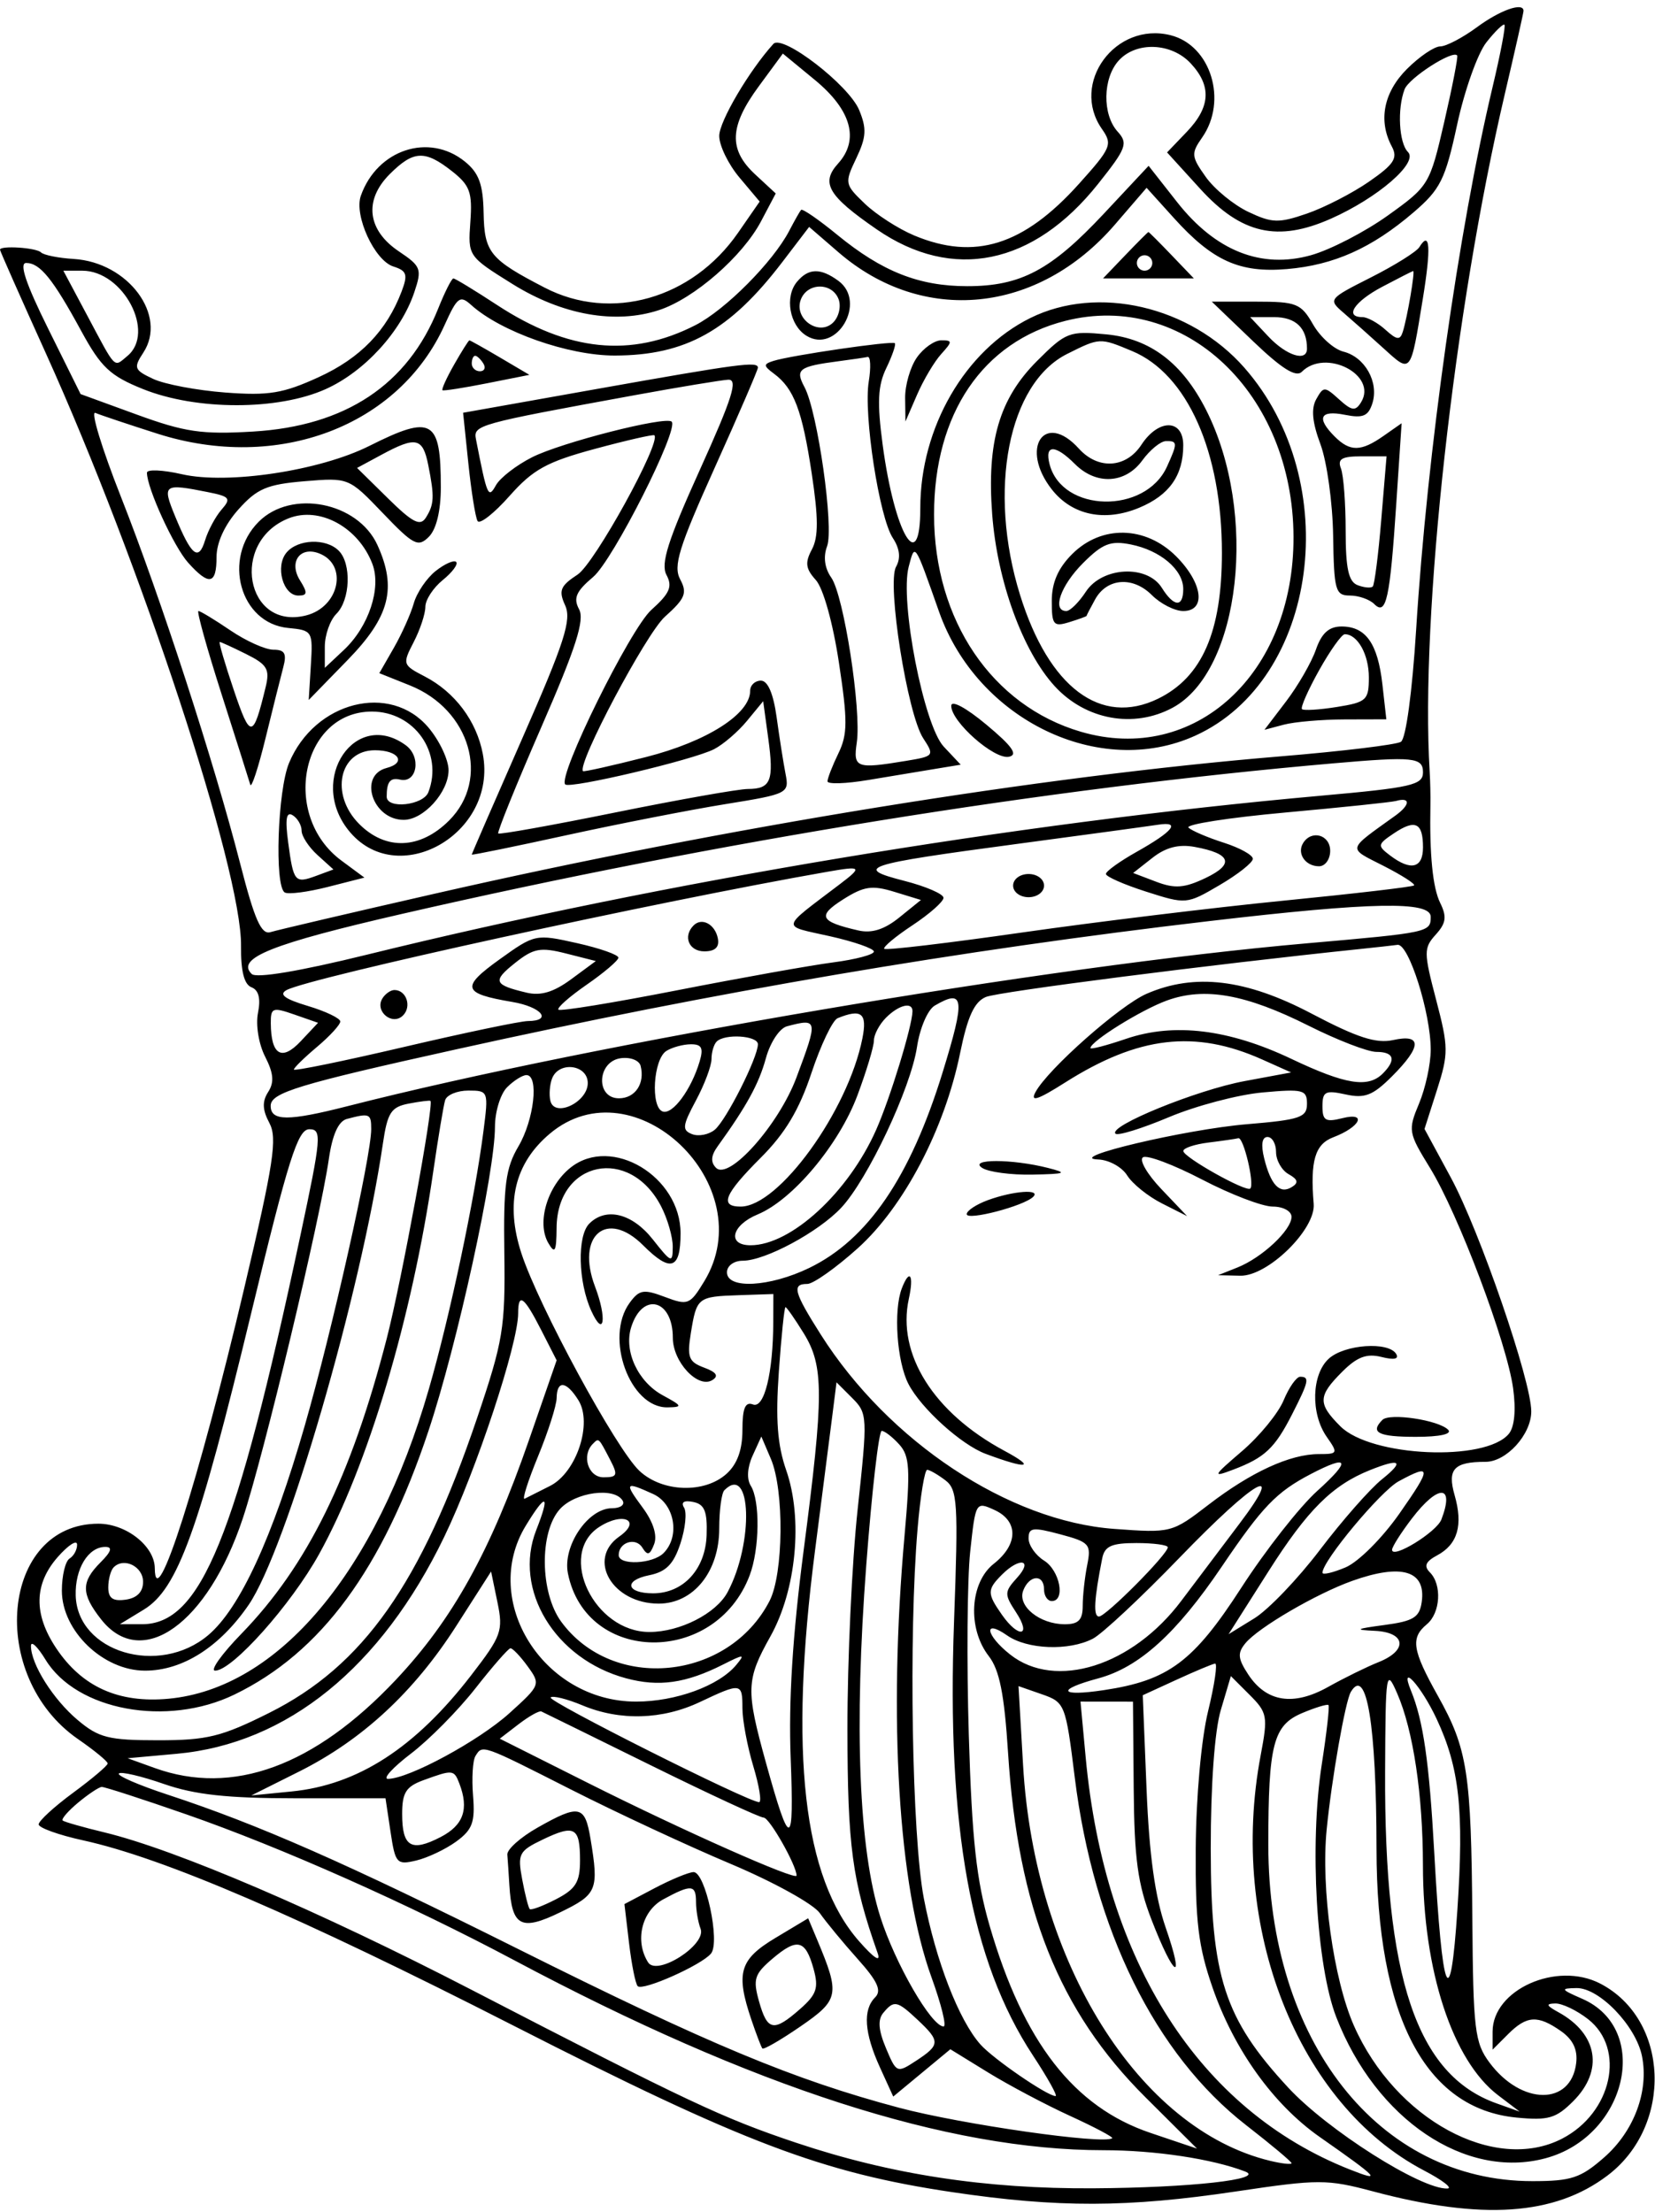
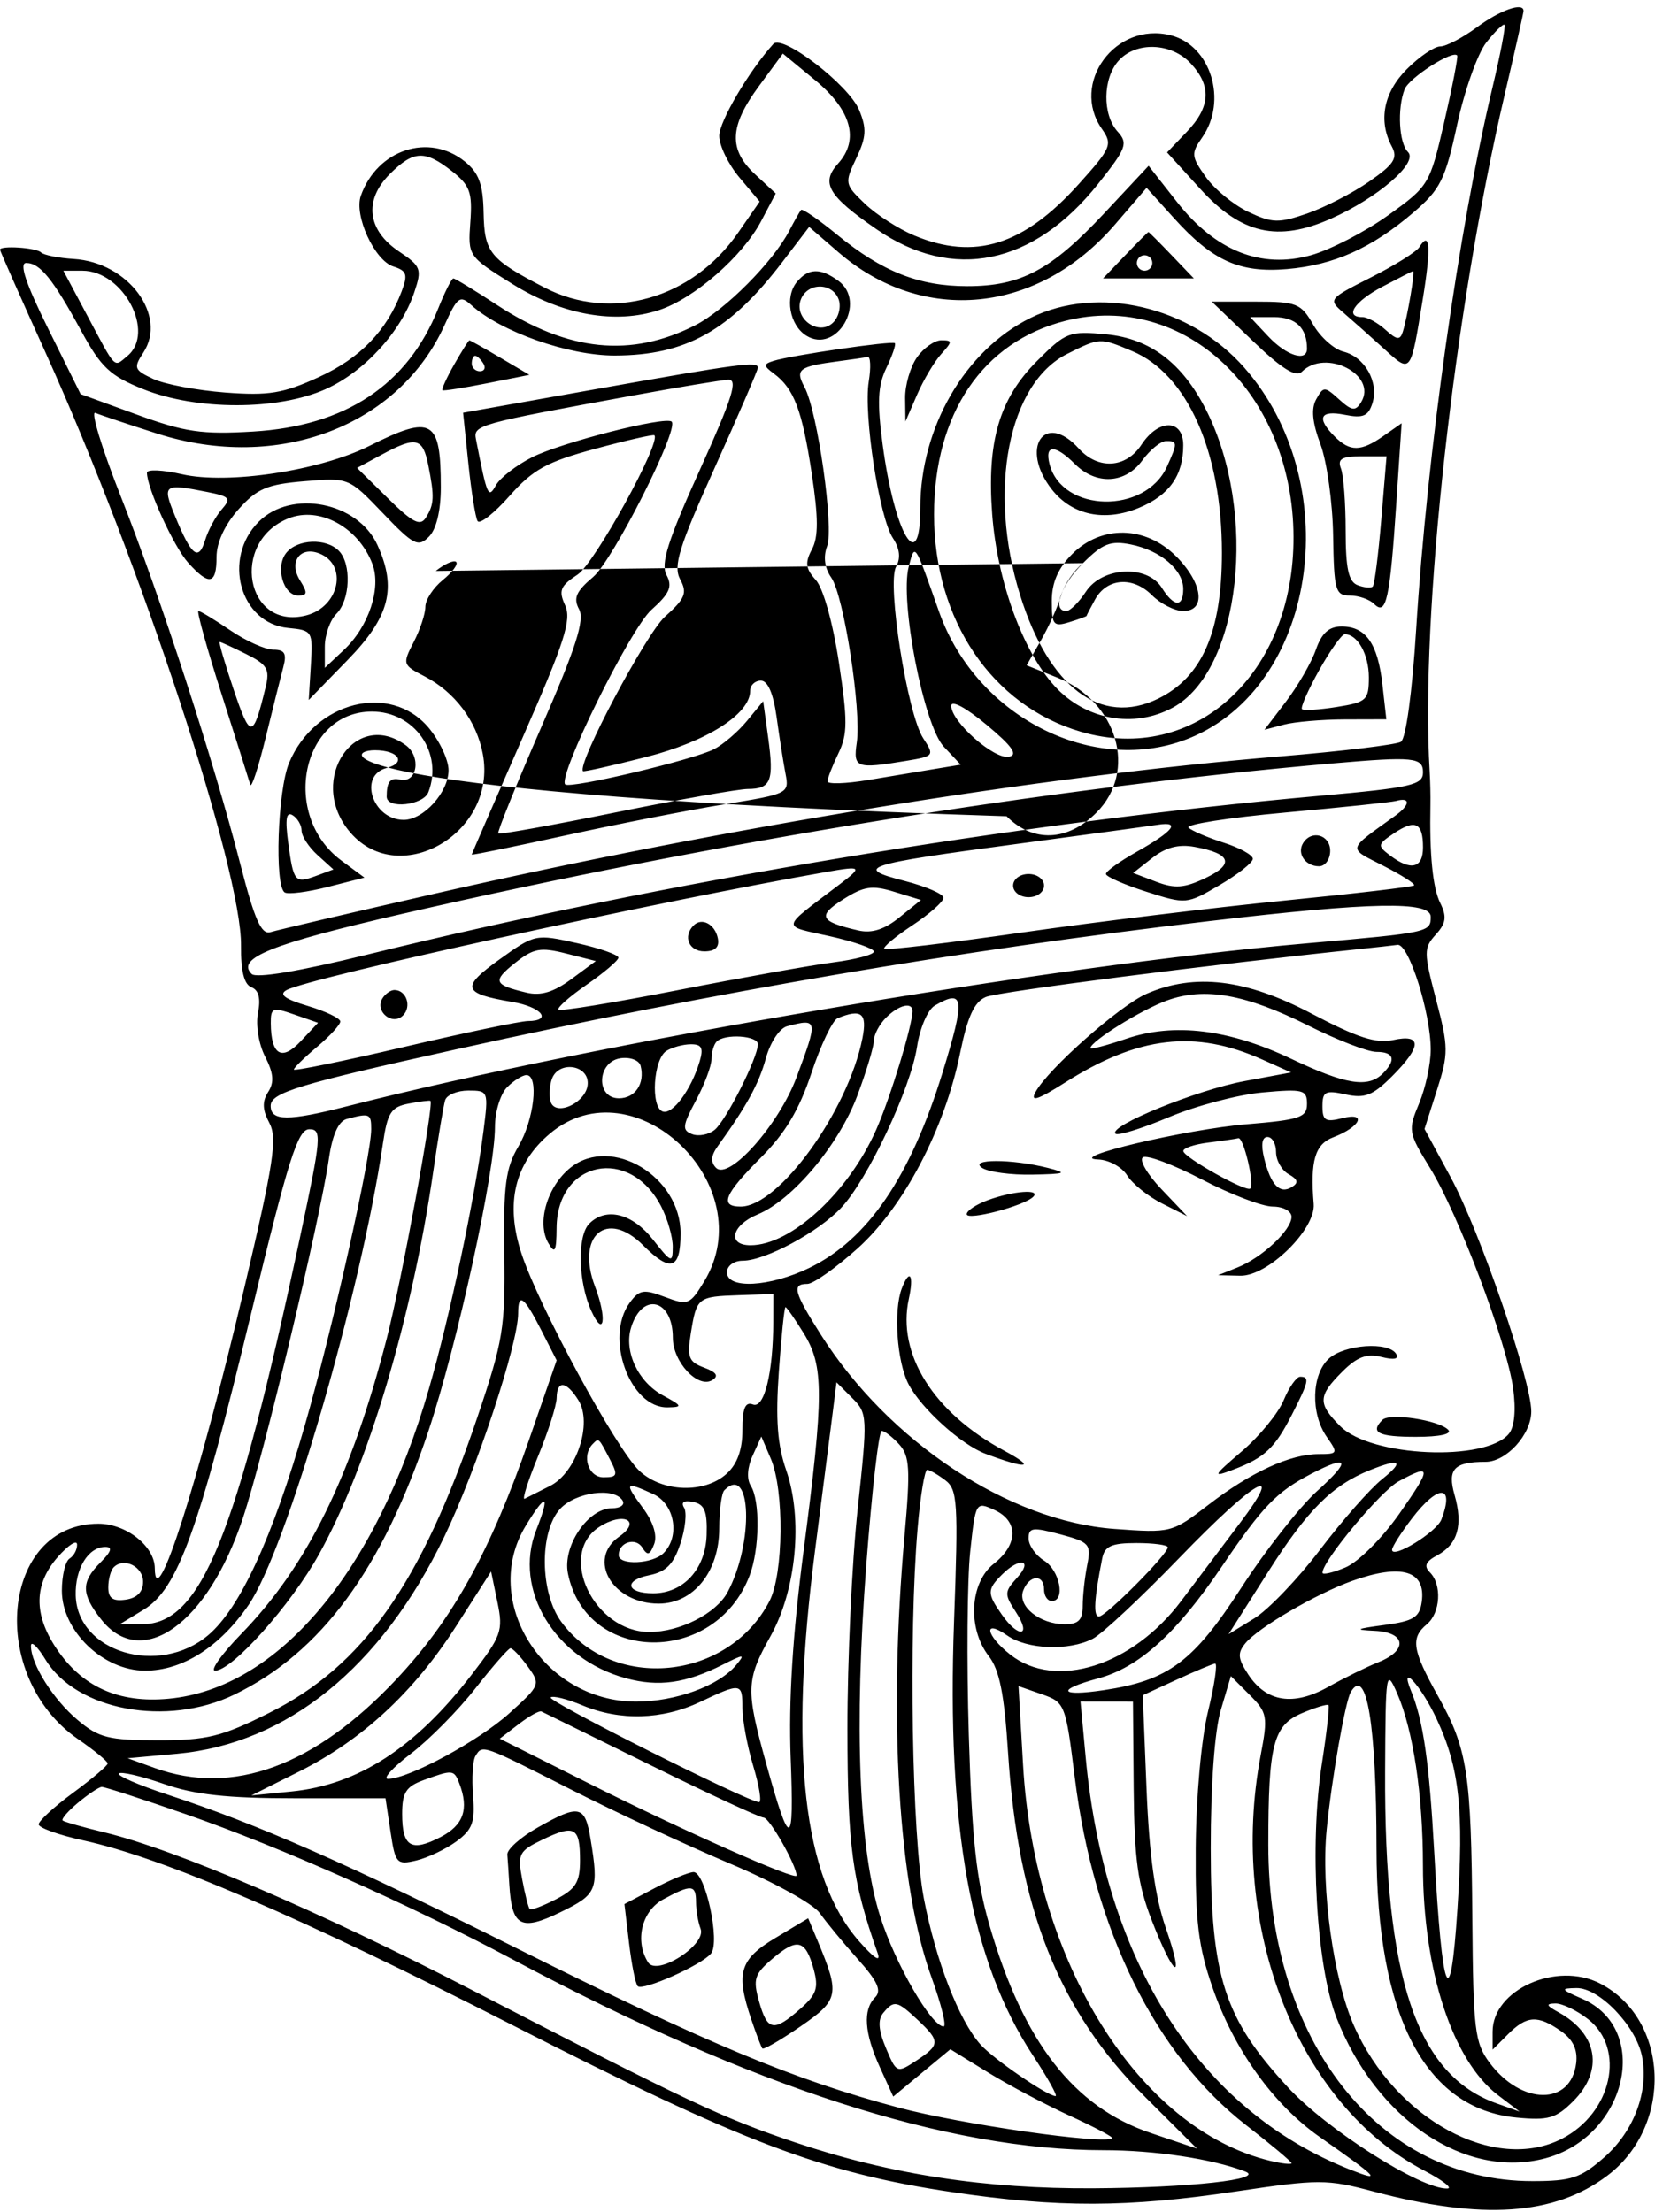
<svg xmlns="http://www.w3.org/2000/svg" width="214" height="286" fill="none">
-   <path fill="#000" fill-rule="evenodd" clip-rule="evenodd" style="fill:#000;fill-opacity:1" d="M191 3.5c-1.864 1.375-4.011 2.5-4.771 2.5-.761 0-2.698 1.315-4.306 2.923-3.022 3.023-3.736 6.69-1.95 10.026.8 1.495.277 2.299-2.946 4.532-2.155 1.493-5.771 3.354-8.036 4.134-3.654 1.259-4.506 1.234-7.574-.221-1.901-.902-4.376-2.931-5.499-4.51-1.883-2.643-1.92-3.042-.48-5.098 3.334-4.761 1.132-11.924-4.068-13.23-7.154-1.795-13.021 6.215-8.881 12.125 1.394 1.99 1.203 2.445-2.983 7.1-7.151 7.954-13.469 9.932-21.288 6.666-2.045-.854-4.923-2.707-6.396-4.118-2.606-2.496-2.635-2.653-1.099-5.875 1.299-2.723 1.364-3.83.369-6.231-1.338-3.231-9.92-9.84-11.093-8.544C96.852 9.157 93 15.702 93 17.573c0 1.25 1.177 3.672 2.615 5.38l2.614 3.108-2.794 4.033c-5.928 8.554-16.425 11.537-24.993 7.103-7.103-3.676-7.813-4.546-7.91-9.683-.069-3.69-.604-5.154-2.421-6.625-4.642-3.759-11.337-1.561-13.452 4.417-.905 2.556 1.77 8.378 4.205 9.15 1.737.552 1.898 1.039 1.066 3.228-1.936 5.093-5.342 8.615-10.705 11.07-4.621 2.116-6.471 2.421-12.09 1.997-3.649-.276-7.844-1.067-9.322-1.758-2.47-1.155-2.573-1.429-1.278-3.406 3.147-4.804-1.97-11.68-9.01-12.106-1.978-.12-3.88-.502-4.227-.85C4.684 32.017 0 31.713 0 32.287c0 .158 2.67 6.188 5.933 13.399 12.242 27.057 25.348 66.85 25.234 76.617-.038 3.237.401 4.978 1.345 5.34.94.361 1.219 1.45.848 3.309-.312 1.558.091 4.035.921 5.66 1.098 2.147 1.199 3.32.394 4.573-.79 1.23-.748 2.31.155 4 1.053 1.968.567 5.167-3.249 21.365-5.861 24.882-11.51 42.563-11.566 36.2-.025-2.851-3.701-5.75-7.292-5.75-12.571 0-14.422 19.705-2.618 27.861 2.101 1.452 3.819 2.864 3.818 3.139-.001.275-2.008 1.977-4.462 3.782C7.007 233.587 5 235.428 5 235.873c0 .445 2.587 1.375 5.75 2.067 10.409 2.278 27.972 9.838 55.633 23.947 29.728 15.163 39.952 19.041 56.779 21.54 13.636 2.025 22.629 2.001 36.688-.098 10.664-1.592 11.733-1.592 17.703-.001 14.088 3.754 23.47 3.119 30.303-2.052 8.532-6.457 8.006-20.193-.95-24.825-5.628-2.91-13.906.794-13.906 6.223V265l2-2c2.417-2.417 3.839-2.501 6.835-.403 1.564 1.096 2.183 2.397 1.972 4.149-.663 5.513-7.079 5.472-11.205-.07-1.914-2.573-2.113-4.237-2.222-18.652-.143-18.843-.617-21.904-4.452-28.759-3.319-5.933-3.56-7.496-1.428-9.265 1.76-1.461 1.975-5.125.393-6.707-.81-.81-.56-1.401.932-2.199 2.662-1.425 3.379-3.896 2.261-7.795-.962-3.354-.084-4.299 3.996-4.299 2.707 0 5.918-3.537 5.918-6.518 0-3.964-6.666-23.338-10.409-30.252l-3.395-6.269 1.616-5.052c1.5-4.692 1.492-5.52-.112-11.637-1.617-6.164-1.62-6.703-.05-8.438 1.337-1.477 1.454-2.309.575-4.094-.97-1.971-1.391-6.215-1.264-12.74.021-1.1-.023-3.012-.098-4.25-1.227-20.141 3.143-59.541 9.715-87.59C195.91 6.476 197 1.639 197 1.41c0-1.167-3.003-.121-6 2.09Zm1.189 1.986c-1.121 1.426-2.818 6.2-3.77 10.609-1.546 7.152-2.159 8.382-5.681 11.397-5.363 4.59-10.264 6.782-16.324 7.296-6.121.52-9.615-1.054-14.609-6.582l-3.545-3.924-4.092 4.75c-9.944 11.545-24.82 13.032-35.76 3.575l-3.782-3.27-3.475 4.553C94.379 42.76 88.663 45.95 79.5 45.968c-6.001.012-14.742-3.067-18.589-6.549-1.423-1.287-1.792-1.01-3.408 2.574-5.917 13.122-21.566 19.051-37.15 14.077-3.769-1.203-7.379-2.412-8.023-2.685-.643-.274.838 4.59 3.291 10.808 5.156 13.07 12.034 34.228 15.458 47.552 1.848 7.191 2.714 9.14 3.899 8.77.837-.261 10.425-2.505 21.305-4.986 37.8-8.62 78.068-15.155 109.315-17.74 7.943-.657 14.938-1.502 15.546-1.878.647-.4 1.464-6.43 1.972-14.547 1.432-22.901 5.488-51.673 9.885-70.128 1.013-4.25 1.703-7.865 1.534-8.034-.169-.169-1.224.859-2.346 2.284Zm-47.534 2.343c-2.07 2.287-2.14 6.978-.138 9.19 1.375 1.519 1.136 2.155-2.543 6.776-8.352 10.49-18.791 12.626-28.615 5.856-6.289-4.334-7.263-5.994-4.992-8.504 2.788-3.081 1.721-6.924-3.004-10.814l-4.137-3.405-3.113 4.233c-3.81 5.18-3.93 8.177-.459 11.394l2.653 2.459-1.903 3.603c-2.399 4.539-8.64 9.976-13.166 11.469-5.668 1.87-12.537.649-18.992-3.377-5.727-3.572-5.745-3.598-5.426-8.02.276-3.825-.052-4.726-2.385-6.562-3.5-2.753-4.972-2.681-8.045.392-3.363 3.363-2.903 7.237 1.188 9.983 2.876 1.93 3.006 2.278 1.991 5.293-1.717 5.098-6.438 10.257-11.454 12.514-6.163 2.773-16.704 2.772-23.615-.002-4.266-1.712-5.44-2.817-8-7.521C6.839 36.056 5.174 34 3.385 34c-.938 0-.043 2.677 2.833 8.475l4.203 8.476 7.277 2.654c6.215 2.267 8.408 2.586 15.039 2.19 11.944-.713 19.98-6.049 23.912-15.876.863-2.155 1.751-3.92 1.975-3.92.224 0 2.762 1.544 5.641 3.43 9.207 6.03 17.329 6.859 25.645 2.617 3.881-1.98 10.042-8.174 12.143-12.208.67-1.286 1.357-2.501 1.528-2.7.17-.2 2.281 1.254 4.691 3.229 5.8 4.752 10.562 6.633 16.795 6.633 6.929 0 10.84-2.077 17.679-9.388l5.775-6.173 3.668 4.67c4.978 6.338 10.894 8.688 17.333 6.885 2.497-.7 6.967-3.01 9.934-5.134 5.314-3.805 5.423-3.987 7.297-12.112 1.047-4.536 1.797-8.394 1.668-8.572-.551-.76-6.233 2.892-6.8 4.369-.969 2.527-.73 6.946.439 8.115 1.368 1.368-3.89 5.914-9.957 8.61-6.882 3.058-11.593 1.986-16.899-3.844l-4.296-4.721 2.546-2.657c3.077-3.211 3.232-5.934.507-8.859-2.495-2.678-7.049-2.854-9.306-.36Zm.845 25.17-2.874 3h11.748l-2.874-3c-1.581-1.65-2.931-3-3-3-.069 0-1.419 1.35-3 3Zm38.029-1.045c-.37.597-3.185 2.357-6.256 3.91-5.512 2.787-5.558 2.847-3.535 4.586 1.128.969 3.468 3.049 5.2 4.623 3.548 3.223 3.439 3.36 5.04-6.44 1.087-6.657.935-8.92-.449-6.68ZM147 34c0 .55.45 1 1 1s1-.45 1-1-.45-1-1-1-1 .45-1 1ZM11.257 40.75c3.824 7.175 3.418 6.765 5.219 5.27C20.151 42.97 15.932 35 10.642 35h-2.45l3.065 5.75Zm91.789-4.305c-1.6 1.928-.966 5.587 1.204 6.948 3.917 2.455 7.904-4.345 4.154-7.087-2.314-1.692-3.872-1.652-5.358.139Zm75.704.623C175.11 38.99 173.791 41 176.171 41c.644 0 1.985.736 2.979 1.636 1.477 1.336 1.888 1.382 2.243.25.59-1.884 1.612-7.897 1.332-7.842-.124.025-1.912.935-3.975 2.024Zm-75.197 1.656c-.951 2.477 2.344 4.808 4.188 2.963.733-.732 1.043-2.087.689-3.01-.841-2.19-4.031-2.16-4.877.047Zm29.677 2.391C124.776 45.3 119 55.271 119 65.682c0 8.968-3.328 3.375-4.869-8.182-.73-5.474-.627-7.635.472-9.912.773-1.602 1.27-3.048 1.105-3.213-.342-.343-13.427 1.566-15.708 2.29-1.31.417-1.299.627.087 1.656 2.575 1.913 3.639 4.726 4.871 12.88.873 5.778.879 8.235.023 9.834-.914 1.708-.813 2.493.505 3.95.959 1.059 2.206 5.513 2.988 10.667 1.142 7.534 1.132 9.279-.066 11.752-.775 1.597-1.408 3.223-1.408 3.613 0 .391 2.363.315 5.25-.167s6.763-1.125 8.612-1.43l3.362-.553-2.193-2.334c-2.579-2.745-5.704-18.794-4.53-23.267.815-3.106.723-3.242 3.926 5.833 4.934 13.98 20.762 21.632 33.129 16.015 15.904-7.224 19.315-32.801 6.346-47.573-6.99-7.961-18.957-10.74-27.672-6.426Zm28.745 2.954c3.752 3.598 5.597 4.759 6.356 4 3.074-3.074 9.844.413 7.66 3.945-.727 1.177-1.19 1.116-2.839-.377-1.876-1.697-2.018-1.7-2.953-.028-.684 1.223-.521 2.987.54 5.823.837 2.237 1.576 7.554 1.641 11.815.11 7.104.29 7.748 2.17 7.75 1.128.002 2.545.498 3.151 1.104 1.547 1.547 2.026-.642 2.845-12.99l.69-10.39-2.341 1.64c-2.924 2.048-4.328 2.063-6.324.068-2.388-2.39-1.888-3.442 1.328-2.799 2.337.467 3.027.178 3.556-1.487.865-2.726-.959-5.98-3.743-6.679-1.227-.308-2.993-1.888-3.925-3.512-1.564-2.726-2.13-2.952-7.397-2.952h-5.702l5.287 5.069Zm-24.237-2.581c-10.671 2.709-16.96 12-16.96 25.052 0 13.63 7.492 24.705 18.989 28.07 14.71 4.306 27.554-7.471 27.49-25.205-.068-18.552-14.107-31.83-29.519-27.917ZM164 43.5c2.338 2.489 5 3.33 5 1.582 0-2.694-1.455-4.082-4.281-4.082h-3.068L164 43.5Zm-29.895 3.16c-4.896 4.896-6.518 10.435-5.809 19.84.651 8.633 3.954 17.71 8.085 22.219 3.998 4.362 10.207 5.496 15.244 2.784 8.791-4.735 11.089-25.16 4.331-38.503-3.075-6.071-7.24-9.225-12.901-9.77-4.792-.46-5.228-.292-8.95 3.43Zm-75.386.482c-.98 1.72-1.655 3.212-1.5 3.314.154.103 2.746-.304 5.758-.902l5.477-1.088-3.784-2.233c-2.081-1.228-3.871-2.23-3.977-2.227-.106.004-.995 1.415-1.974 3.136Zm59.838-.919c-.856 1.222-1.539 3.584-1.518 5.25l.039 3.027 1.505-3.47c.828-1.91 2.23-4.271 3.116-5.25 1.471-1.626 1.472-1.78.013-1.78-.879 0-2.299 1-3.155 2.223ZM138 45.752c-7.623 3.808-10.321 17.612-6.095 31.19 3.721 11.955 10.452 17.003 17.851 13.388C155.433 87.556 158 81.68 158 71.466c0-13.041-4.473-23.094-11.6-26.072-4.185-1.75-4.183-1.75-8.4.358ZM61 47c0 .55.477 1 1.059 1s.781-.45.441-1-.816-1-1.059-1-.441.45-.441 1Zm47.5-.307c-5.223.684-5.709 1.047-4.479 3.346 1.703 3.182 3.833 18.18 2.924 20.59-.513 1.359-.317 2.822.542 4.049 1.625 2.319 3.916 17.12 3.3 21.317-.484 3.3-.091 3.447 6.406 2.372 3.594-.594 3.653-.673 2.184-2.915-2.048-3.125-4.722-20.012-3.512-22.175.622-1.111.483-2.343-.42-3.721-1.762-2.688-3.803-15.961-3.111-20.226.297-1.831.231-3.263-.147-3.18-.378.082-2.037.327-3.687.543Zm-31.31 3.595-17.31 3.079.683 6.566c.376 3.612.91 6.954 1.187 7.428.278.473 2.135-.981 4.127-3.23 3.04-3.433 4.819-4.414 11.053-6.097 4.087-1.104 7.544-1.893 7.682-1.755.905.905-7.725 16.565-9.921 18.004-2.247 1.472-2.488 2.068-1.615 3.985.853 1.872-.083 4.778-5.524 17.153-3.604 8.194-6.552 14.975-6.552 15.07 0 .095 5.512-1.033 12.25-2.506 6.738-1.473 15.98-3.281 20.539-4.018 8.104-1.31 8.277-1.397 7.787-3.903-.275-1.41-.793-4.701-1.152-7.314-.421-3.07-1.142-4.75-2.038-4.75-.762 0-1.386.591-1.386 1.313 0 3.003-5.592 6.56-13.464 8.565-4.38 1.115-8.048 1.936-8.151 1.825-.809-.88 8.159-17.789 10.589-19.965 2.629-2.354 2.92-3.067 1.977-4.83-.923-1.725-.18-4.128 4.471-14.452C95.49 53.646 98 47.832 98 47.536c0-.842-2.347-.531-20.81 2.752Zm4.81.819c-20.322 3.713-20.815 3.85-20.454 5.692 1.455 7.423 1.584 7.72 2.586 5.93.536-.959 2.639-2.584 4.672-3.612 3.78-1.911 17.292-5.354 18.047-4.599.975.975-7.59 17.914-10.149 20.073-2.213 1.867-2.595 2.741-1.826 4.177.746 1.393-.393 4.949-4.887 15.256-3.222 7.392-5.726 13.573-5.564 13.735.163.162 6.996-1.064 15.185-2.724 8.19-1.659 15.876-3.022 17.081-3.026 2.995-.012 3.405-1.031 2.645-6.575l-.654-4.773-2.091 2.54c-1.15 1.399-3.066 3.046-4.257 3.66-2.669 1.379-18.645 5.161-19.248 4.558-1.024-1.023 8.398-20.111 11.138-22.567 2.377-2.129 2.76-3.013 1.958-4.511-.778-1.455.169-4.44 4.314-13.602 4.216-9.32 4.97-11.72 3.657-11.645-.909.052-6.378.958-12.153 2.013Zm-34.231 6.54c-6.417 3.22-18.324 5.02-24.241 3.667-2.49-.57-4.528-.658-4.528-.196 0 1.988 3.471 9.567 5.326 11.632C27.044 75.774 28 75.583 28 72.016c0-1.864 1.063-4.175 2.832-6.154 2.404-2.691 3.696-3.241 8.549-3.644 5.709-.473 5.723-.468 10.124 4.126 3.973 4.147 4.56 4.448 5.951 3.057.967-.967 1.544-3.355 1.544-6.391 0-8.796-1.106-9.438-9.231-5.363Zm99.823-.147c-1.993 3.042-5.591 3.264-8.092.5-4.455-4.923-7.677-.038-3.488 5.288 2.625 3.338 6.846 4.216 11.304 2.353 3.889-1.625 5.684-4.174 5.684-8.075 0-3.41-3.192-3.45-5.408-.066Zm-98.256 1.292L46.172 60.5l3.994 3.93c3.199 3.15 4.173 3.647 4.898 2.5 1.085-1.714 1.13-2.708.311-6.805-.71-3.55-1.579-3.741-6.039-1.333Zm98.367.739c-2.194 3.016-5.954 3.218-8.703.469-2.567-2.567-3.958-2.554-3.282.031 1.637 6.26 12.361 6.48 15.172.312 1.401-3.076 1.389-3.35-.14-3.312-.687.018-2.059 1.143-3.047 2.5Zm25.69 1.05c.334.87.607 4.485.607 8.032 0 4.891.373 6.593 1.543 7.042.849.326 1.731.405 1.959.176.229-.23.725-4.11 1.101-8.624l.685-8.207h-3.251c-2.554 0-3.121.339-2.644 1.582ZM22.644 66.75c2.107 5.126 3.031 5.865 3.875 3.1.395-1.292 1.355-3.078 2.135-3.968 1.261-1.44 1.07-1.687-1.744-2.25-5.783-1.157-5.968-1.022-4.266 3.118Zm10.811.705c-4.743 4.742-2.426 13.13 3.794 13.733 3.154.305 3.217.408 2.946 4.812l-.276 4.5 5.041-5.176c5.426-5.571 6.385-9.278 3.845-14.852-2.533-5.56-11.12-7.248-15.35-3.017Zm3.853-.436c-7.606 3.032-5.543 14.512 2.256 12.554 4.32-1.084 5.477-6.576 1.691-8.028-2.468-.948-3.941 1.127-2.471 3.48 1.013 1.624.977 1.975-.208 1.975-1.973 0-3.015-3.766-1.536-5.548 1.461-1.761 5.115-1.897 6.76-.252 1.672 1.672 1.499 6.358-.3 8.157-.825.825-1.5 2.736-1.5 4.246v2.746l2.471-2.322c3.222-3.026 4.867-8.012 3.674-11.133-1.813-4.742-6.841-7.468-10.837-5.875Zm101.328 4.617C136.812 73.46 136 75.33 136 77.704c0 3.096.219 3.363 2.25 2.739 1.238-.38 2.25-.748 2.25-.817 0-.069.496-1.026 1.102-2.126 1.525-2.767 4.875-3.023 7.337-.561 1.133 1.133 2.961 2.06 4.061 2.06 2.995 0 2.521-3.632-.923-7.076-3.954-3.954-9.652-4.075-13.441-.287Zm1.404 1.17c-2.898 2.898-4.045 6.194-2.155 6.194.487 0 1.622-1.125 2.523-2.5 2.118-3.233 7.933-3.528 9.824-.5 1.562 2.5 2.768 2.569 2.768.155 0-2.488-2.948-4.995-6.776-5.76-2.621-.524-3.649-.124-6.184 2.41Zm-83.698 1.012c-1.171.925-2.448 2.807-2.838 4.182-.39 1.375-1.553 3.97-2.583 5.767l-1.874 3.268 3.957 1.583c7.81 3.125 10.421 12.111 5.073 17.459-3.73 3.73-8.182 3.909-11.622.468C42.632 102.723 43.844 97 48.476 97c3.068 0 4.129 1.609 1.513 2.293-3.702.968-1.81 6.707 2.211 6.707 2.57 0 5.8-3.577 5.8-6.423 0-1.333-1.165-3.808-2.589-5.5-4.937-5.868-14.708-3.398-18.032 4.559-1.486 3.555-1.903 15.922-.565 16.749.447.276 2.95-.042 5.56-.708l4.747-1.211-2.971-2.197c-7.901-5.841-5.157-19.27 3.938-19.27 5.504 0 9.252 5.346 7.305 10.419-.657 1.713-5.393 2.224-5.393.582 0-1.924.451-2.498 1.734-2.203 2.2.505 2.774-2.952.737-4.442-6.492-4.747-12.67 4.308-7.459 10.933 6.246 7.941 19.364.565 17.421-9.794-.801-4.267-3.614-8.019-7.531-10.045-2.843-1.47-2.881-1.59-1.412-4.43.831-1.606 1.51-3.657 1.51-4.559 0-.902 1.012-2.46 2.25-3.464 1.238-1.003 2.018-2.057 1.735-2.342-.283-.284-1.473.24-2.643 1.164ZM28.65 89.75c1.892 5.912 3.563 11.177 3.712 11.699.149.522 1.036-2.178 1.971-6s1.97-7.961 2.3-9.2c.467-1.75.181-2.25-1.284-2.25-1.037 0-3.54-1.124-5.564-2.5-2.023-1.374-3.881-2.5-4.127-2.5-.247 0 1.1 4.839 2.992 10.75Zm141.501-5.753c-.575 1.649-2.306 4.654-3.848 6.68l-2.803 3.68 2.5-.664c1.375-.366 4.921-.672 7.88-.679l5.38-.014-.507-4.499c-.598-5.305-2.143-7.501-5.278-7.501-1.633 0-2.576.85-3.324 2.997Zm.42 2.655c-1.43 2.559-2.429 4.824-2.219 5.033.21.21 2.241.084 4.514-.28 3.838-.613 4.134-.888 4.134-3.833 0-2.957-1.462-5.572-3.115-5.572-.392 0-1.884 2.093-3.314 4.652Zm-140.349 2.54c2.163 6.404 2.494 6.374 4.13-.368.557-2.296.2-2.901-2.505-4.25C30.112 83.708 28.566 83 28.412 83c-.154 0 .66 2.787 1.81 6.192ZM123 91.262c0 2.058 5.569 6.97 7.458 6.58 1.216-.251.448-1.348-2.902-4.142-2.653-2.213-4.556-3.231-4.556-2.437Zm49.5 7.423c-37.357 3.254-79.639 10.086-120.5 19.469-16.88 3.877-21.532 5.735-19.457 7.771.599.588 6.197-.35 14.957-2.507 38.339-9.437 83.779-17.008 123.25-20.535 11.798-1.054 13.25-1.386 13.25-3.033 0-1.932-1.25-2.058-11.5-1.165Zm8 4.874c-.55.157-6.993.829-14.319 1.494-7.325.665-12.95 1.546-12.5 1.958.451.411 2.507 1.287 4.569 1.946 2.063.659 3.75 1.594 3.75 2.078 0 .485-1.932 2.013-4.294 3.397-4.261 2.497-4.332 2.504-9.5.851-2.863-.916-5.206-1.946-5.206-2.29 0-.343 1.787-1.629 3.97-2.856 4.756-2.673 5.776-3.973 2.75-3.505-1.221.188-9.419 1.304-18.219 2.48-19.901 2.658-21.184 3.078-14.563 4.775 2.784.714 5.062 1.7 5.062 2.191 0 .492-1.809 2.091-4.02 3.554-2.212 1.463-3.848 2.833-3.638 3.043.211.211 8.242-.742 17.848-2.117 9.606-1.375 24.856-3.23 33.888-4.122 9.032-.892 16.578-1.774 16.769-1.959.191-.186-1.585-1.323-3.946-2.527-4.703-2.4-4.812-1.939 1.539-6.508 1.931-1.39 1.964-2.426.06-1.883ZM37.264 108.93c.687 5.126.86 5.329 3.648 4.298l2.202-.814-2.057-1.862c-1.131-1.024-2.057-2.441-2.057-3.148 0-.707-.518-1.606-1.152-1.998-.832-.514-.994.467-.584 3.524Zm142.973-1.188c-2.129 1.429-2.159 1.598-.5 2.857 2.692 2.042 4.263 1.659 4.263-1.04 0-3.195-.995-3.675-3.763-1.817ZM168.5 109c-.837 1.354.292 3 2.059 3 .793 0 1.441-.9 1.441-2 0-2.07-2.413-2.76-3.5-1Zm-19.488 1.912-2.489 1.956 2.984 1.135c2.406.914 3.641.82 6.384-.488 3.776-1.801 3.295-3.159-1.422-4.019-2.057-.375-3.733.06-5.457 1.416ZM107 112.71c-22.096 3.863-66.986 13.683-69.948 15.3-1.03.563-.235 1.155 2.75 2.049 2.309.692 4.198 1.596 4.198 2.01 0 .414-1.35 1.889-3 3.278-1.65 1.388-3 2.709-3 2.935 0 .227 6.412-1.088 14.25-2.922s15.037-3.34 16-3.347c3.254-.024 1.777-1.833-2.02-2.474-6.443-1.089-6.679-1.878-1.643-5.494 4.569-3.281 4.678-3.304 10.016-2.109 2.968.664 5.38 1.513 5.359 1.886-.021.373-1.867 1.944-4.103 3.492-2.236 1.547-3.878 3.001-3.649 3.229.228.229 7.137-.9 15.353-2.509 8.215-1.608 17.3-3.232 20.187-3.608 2.887-.376 5.25-1.004 5.25-1.396 0-.391-2.57-1.287-5.712-1.99-6.353-1.422-6.473-.812 1.323-6.734 2.94-2.234 2.804-2.368-1.611-1.596Zm24 1.79c0 .833.889 1.5 2 1.5s2-.667 2-1.5-.889-1.5-2-1.5-2 .667-2 1.5Zm-21.982 1.786c-3.38 2.14-3.018 2.873 1.982 4.015 1.726.395 3.364-.127 5.29-1.685l2.791-2.256-3.429-1.052c-2.887-.886-3.934-.732-6.634.978Zm47.482 2.786c-32.531 3.808-63.83 9.136-97.5 16.595-20.49 4.539-24 5.608-24 7.309 0 1.989 2.261 2 9.907.048 32.274-8.24 90.528-18.129 124.093-21.064 15.779-1.38 16-1.427 16-3.429 0-2.051-7.589-1.907-28.5.541Zm-66.812.574c-1.416 1.415-.615 3.354 1.385 3.354 1.398 0 1.968-.543 1.75-1.667-.357-1.841-2.064-2.759-3.135-1.687Zm-23.118 4.88c-2.918 2.327-2.729 2.802 1.516 3.814 1.838.438 3.506-.064 5.772-1.735l3.186-2.351-3.843-.975c-3.332-.846-4.215-.68-6.631 1.247ZM176 122.684c-19.513 2.028-46.911 5.538-48.524 6.216-1.493.628-2.365 2.526-3.323 7.226-2.006 9.85-7.273 19.898-13.249 25.27-2.816 2.532-5.747 4.604-6.512 4.604-2.028 0-1.751 1.042 1.744 6.554 8.774 13.84 24.297 24.118 37.935 25.118 7.362.54 7.472.511 12.194-3.121 5.492-4.225 10.555-6.551 14.26-6.551 2.475 0 2.52-.097 1.032-2.223-2.109-3.011-1.973-8.091.272-10.122 2.029-1.837 7.693-2.237 8.696-.615.415.672-.254.815-1.891.404-1.915-.48-3.155-.014-5.084 1.915-3.141 3.141-3.173 4.109-.234 7.048 3.956 3.956 18.759 4.618 21.782.974.736-.886.943-3.068.557-5.883-.81-5.906-7.086-22.543-10.752-28.501-2.808-4.564-2.858-4.86-1.407-8.332.827-1.981 1.504-5.109 1.504-6.951 0-4.749-2.846-13.745-4.289-13.554-.666.088-2.786.324-4.711.524Zm-27.734 5.8c-3.463 1.505-12.792 9.762-14.378 12.725-.706 1.32.301.993 3.827-1.244 9.477-6.011 16.814-6.869 25.499-2.98l3.735 1.672-6.021 1.119c-6.182 1.15-17.661 5.825-16.689 6.797.3.299 3.405-.66 6.901-2.132 3.497-1.472 8.946-2.91 12.109-3.197 5.25-.476 5.751-.348 5.751 1.469 0 1.761-.895 2.065-7.75 2.636-7.969.663-23.73 4.399-19.241 4.561 1.381.049 3.063.976 3.739 2.059.676 1.082 2.697 2.71 4.491 3.617l3.261 1.648-3.337-3.504c-1.835-1.928-2.9-3.774-2.367-4.104.534-.33 3.981.969 7.66 2.887 3.679 1.918 7.782 3.487 9.117 3.487 1.349 0 2.427.589 2.427 1.326 0 1.715-3.806 5.277-7.001 6.551l-2.499.996 2.882.064c3.548.078 9.757-5.999 9.485-9.282-.462-5.58.167-7.717 2.536-8.618 3.488-1.326 4.424-3.283 1.181-2.469-2.189.55-2.584.314-2.584-1.539 0-1.91.38-2.104 2.998-1.529 2.478.544 3.518.137 6-2.344 3.852-3.852 3.902-5.513.142-4.687-2.19.481-4.66-.32-10.548-3.42-8.484-4.469-15.112-5.266-21.326-2.565Zm-98.82.603c-1.03 1.668 1.287 3.58 2.667 2.2C53.267 130.133 52.545 128 51 128c-.485 0-1.184.489-1.554 1.087Zm101.439.269c-3.335 1.214-9.885 5.289-9.885 6.151 0 .205 2.072-.334 4.603-1.197 6.203-2.113 13.282-1.253 21.397 2.601 6.987 3.319 9.903 3.786 11.8 1.889 1.769-1.769 1.465-2.8-.825-2.8-1.114 0-5.051-1.52-8.75-3.377-8.147-4.092-13.466-5.039-18.34-3.267Zm-30.019.659c-.907.53-1.927 2.904-2.291 5.333-.799 5.327-6.382 17.168-9.815 20.817-2.957 3.144-9.827 6.835-12.72 6.835-1.147 0-2.04.657-2.04 1.5 0 2.203 5.525 1.908 10.64-.568 7.56-3.66 13.067-11.734 17.246-25.287 2.953-9.577 2.801-10.862-1.02-8.63Zm-85.851 2.287c.029 4.106 1.41 4.939 3.863 2.328l2.246-2.391-3.062-1.068c-2.813-.98-3.061-.888-3.047 1.131Zm79.556-.731c-.864.865-1.571 2.198-1.571 2.963 0 .765-.961 3.959-2.135 7.097-2.382 6.368-8.364 13.505-12.89 15.379-3.395 1.406-3.994 3.99-.925 3.99 5.234 0 12.66-6.829 16.249-14.944 1.809-4.089 4.659-13.391 4.689-15.306.02-1.264-1.759-.836-3.417.821Zm-6.26.071c-.655.266-2.178 3.454-3.386 7.083-1.593 4.786-3.394 7.797-6.56 10.963-4.714 4.714-5.371 6.312-2.593 6.312 4.929 0 13.876-12.363 15.741-21.75.646-3.253-.108-3.867-3.202-2.608Zm-6.541 1.044c-.966.253-2.175 2.079-2.738 4.134-.905 3.307-2.477 6.176-6.245 11.402-.863 1.197-.923 2.042-.198 2.767 1.672 1.672 8.104-5.553 10.396-11.678 2.812-7.516 2.783-7.674-1.215-6.625Zm-9.103 1.981c-.367.366-.667 1.385-.667 2.264 0 .879-.907 3.291-2.016 5.359-1.75 3.265-1.814 3.838-.487 4.347.841.323 2.159.063 2.93-.576 1.483-1.231 5.573-9.34 5.573-11.05 0-1.12-4.281-1.397-5.333-.344Zm-6.505 1.212c-1.688 1.069-2.064 7.266-.476 7.827 1.277.45 3.689-2.809 4.777-6.456.525-1.757.273-2.247-1.146-2.235-.999.009-2.419.397-3.155.864Zm-5.912.941c-3.055.433-3.256 5.18-.219 5.18 2.104 0 3.386-1.916 2.804-4.192-.185-.722-1.342-1.165-2.585-.988Zm-8.866 2.622c-.304.792-.403 2.087-.219 2.876.522 2.238 4.835.199 4.835-2.286 0-2.394-3.74-2.873-4.616-.59Zm-5.813 1.129c-.864.865-1.571 3.171-1.571 5.125 0 5.863-4.861 28.087-8.596 39.304-5.958 17.892-13.893 28.67-25.102 34.096-8.715 4.219-20.409 2.056-24.416-4.516-1.033-1.694-1.88-2.495-1.882-1.78-.007 2.351 2.869 6.916 6.037 9.581 2.735 2.301 3.997 2.619 10.401 2.619 6.348 0 8.204-.458 14.368-3.541 12.157-6.082 19.629-16.682 26.889-38.144 3.361-9.937 3.646-11.665 3.513-21.288-.123-8.79.17-11.01 1.821-13.808 2.029-3.438 2.68-9.219 1.038-9.219-.51 0-1.635.707-2.5 1.571Zm-8.014 1.679c-.209.688-.902 4.85-1.54 9.25-2.746 18.937-8.451 38.051-14.749 49.421C37.629 207.489 30.036 216 27.814 216c-.681 0 .84-2.137 3.38-4.75 8.534-8.777 14.196-20.281 18.828-38.25 1.901-7.376 6.101-30.206 5.641-30.662-.089-.089-1.356.068-2.814.348-2.282.438-2.747 1.158-3.337 5.162-2.876 19.498-12.494 52.55-17.356 59.639C28.41 212.948 23.604 216 18.752 216 13.342 216 8 210.862 8 205.659c0-1.948.45-3.819 1-4.159.55-.34.986-1.154.968-1.809-.017-.655-1.142.072-2.5 1.615-3.077 3.498-3.143 7.388-.198 11.796 3.339 4.999 8.079 7.128 14.527 6.527 14.188-1.323 26.811-16.338 33.656-40.036 2.724-9.43 5.938-24.608 7.06-33.343.665-5.171.635-5.25-1.951-5.25-1.443 0-2.796.563-3.005 1.25Zm-12.701 2.419c-1.091.29-1.875 2.018-2.328 5.134-1.182 8.126-8.418 38.356-11.135 46.515-4.542 13.645-13.072 19.719-18.32 13.047-2.591-3.294-2.606-4.832-.073-7.365 1.398-1.398 1.585-2 .622-2-2.213 0-3.932 2.817-3.833 6.285.208 7.323 10.759 10.49 17.12 5.138 4.104-3.453 8.327-12.61 12.496-27.092C42.956 171.994 48 149.489 48 145.984c0-2.01-.205-2.096-3.144-1.315Zm26.239 1.905c-4.557 3.834-5.787 9.014-3.674 15.475 2.24 6.848 12.247 25.29 15.257 28.118 2.956 2.777 8.419 2.96 11.272.378 1.384-1.252 2.05-3.094 2.05-5.669 0-2.805.36-3.675 1.36-3.291 1.468.563 2.609-4.073 2.629-10.682l.011-3.597-4.47.151c-5.321.179-5.451.282-6.201 4.904-.507 3.123-.276 3.723 1.714 4.459 1.601.592 1.924 1.082 1.065 1.613-1.851 1.144-5.108-2.341-5.108-5.466 0-5-3.945-5.988-5.391-1.349-.961 3.084.885 7.045 4.095 8.786 2.54 1.377 2.597 1.52.619 1.556-4.88.09-8.187-9.029-4.904-13.519 1.245-1.702 1.804-1.795 4.555-.757 2.976 1.124 3.235 1.022 5.077-2 7.557-12.394-9.045-28.292-19.956-19.11ZM32.488 169.75c-6.818 28.238-9.514 35.685-13.886 38.351l-3.102 1.892 2.849.003c7.624.01 12.141-11.067 20.494-50.26C41.553 147.018 41.639 146 39.996 146c-1.487 0-2.699 3.832-7.508 23.75Zm123.762-22.027c-1.788.222-3.246.713-3.242 1.09.01.803 8.149 5.363 8.66 4.852.576-.576-.871-6.677-1.543-6.505-.344.088-2.087.342-3.875.563Zm7.212 2.027c.857 3.469 2.025 4.685 3.579 3.724.9-.555.792-.988-.413-1.662-.895-.501-1.628-1.789-1.628-2.862 0-1.072-.499-1.95-1.108-1.95-.708 0-.863.996-.43 2.75Zm-89.651 1.184c-3.031 2.385-4.448 7.14-2.912 9.778.855 1.47 1.046 1.122 1.071-1.962.07-8.695 9.461-10.619 13.52-2.77.83 1.606 1.505 3.956 1.499 5.22-.01 2.155-.172 2.095-2.573-.95-2.658-3.373-6.047-4.219-8.216-2.05-1.59 1.59-1.451 7.556.264 11.3 1.645 3.594 2.046.972.481-3.146-2.511-6.603 1.506-10.056 6.217-5.346 3.547 3.547 4.838 3.133 4.838-1.551 0-7.342-8.897-12.686-14.189-8.523ZM127 151c.825.533 3.75.923 6.5.866 4.351-.089 4.611-.202 2-.866-4.647-1.182-10.33-1.182-8.5 0Zm.75 4.162c-1.512.553-2.75 1.37-2.75 1.816 0 .882 7.406-1.051 8.6-2.245 1.033-1.033-2.571-.768-5.85.429Zm-11.143 11.42c-1.095 2.853-.636 9.461.857 12.349 1.631 3.153 6.825 7.856 9.98 9.034 5.443 2.033 6.594 1.845 2.423-.395-9.148-4.915-13.918-12.507-12.349-19.654.683-3.109.099-3.966-.911-1.334ZM67 169.793c0 3.962-5.383 20.244-9.551 28.888-8.148 16.899-20.315 26.771-34.591 28.066l-6.354.576 3.498 1.262c10.071 3.635 20.643-.224 31.158-11.374 7.352-7.795 12.217-16.551 17.238-31.024l3.578-10.313-2.008-3.937c-2.205-4.322-2.968-4.873-2.968-2.144Zm33.709 7.542c-.436 6.18-.19 9.478.951 12.75 2.186 6.268 1.311 15.484-2.04 21.479-3.156 5.648-3.199 6.887-.564 16.394 3.118 11.255 3.637 11.15 3.183-.64-.285-7.396.244-15.879 1.67-26.818 2.636-20.21 2.637-23.88.009-28.132-1.144-1.852-2.203-3.368-2.351-3.368-.148 0-.535 3.751-.858 8.335Zm65.274 3.705c-.692 1.672-3.109 4.627-5.371 6.566-3.818 3.274-3.9 3.446-1.145 2.402 4.068-1.541 5.367-2.762 7.606-7.151 2.168-4.25 2.299-4.857 1.048-4.857-.483 0-1.445 1.368-2.138 3.04Zm-94.007-.29c-.013.962-1.097 4.362-2.41 7.553-1.312 3.192-2.089 5.653-1.726 5.468.363-.184 1.84-.929 3.282-1.655 3.423-1.724 5.532-8.096 3.667-11.082-1.559-2.497-2.781-2.621-2.813-.284Zm35.636 2.36c-.304 2.415-1.308 10.24-2.23 17.39-3.369 26.1-1.539 42.27 5.715 50.5 1.958 2.221 2.827 2.769 2.38 1.5-3.289-9.33-3.887-13.773-3.9-29-.008-8.8.586-21.56 1.321-28.356 1.297-12.011 1.278-12.413-.7-14.39l-2.033-2.034-.553 4.39Zm71.138.469c-1.629 1.638-.537 2.19 4.335 2.19 3.098 0 4.725-.359 4.163-.921-1.258-1.258-7.572-2.201-8.498-1.269Zm-66.736 18.742c-1.592 20.978-.962 36.784 1.814 45.511 1.921 6.043 6.615 14.168 8.184 14.168.407 0-.295-2.851-1.56-6.336-4.293-11.827-5.609-33.402-3.488-57.164.765-8.566.666-10.251-.69-11.75-.871-.962-1.891-1.75-2.265-1.75-.375 0-1.273 7.795-1.995 17.321Zm-35.347-15.654c-1.508 1.507-.616 4.333 1.368 4.333 1.791 0 1.895-.27.865-2.25-1.517-2.916-1.457-2.86-2.233-2.083Zm20.649 1.539c-.688 1.511-.781 3.028-.238 3.886 1.224 1.934 1.146 8.186-.145 11.593-4.429 11.689-21.146 11.5-23.499-.266-.707-3.534 2.599-8.419 5.698-8.419 1.092 0 1.708-.45 1.368-1-1.091-1.766-6.118-1.079-8.095 1.105-2.683 2.964-2.593 10.81.166 14.572 6.681 9.108 21.602 7.623 26.93-2.679 1.815-3.51 1.919-14.304.176-18.384l-1.232-2.886-1.129 2.478Zm72.186 2.369c-4.454 2.323-6.266 4.206-11.53 11.986-5.85 8.646-10.679 13.014-15.959 14.435-5.486 1.478-5.059 2.388.714 1.522 8.359-1.253 11.594-3.663 17.786-13.25 3.114-4.822 7.535-10.454 9.824-12.515 4.41-3.97 4.108-4.755-.835-2.178Zm7.643-.505c-4.873 1.952-8.089 5.157-13.11 13.066l-5.173 8.148 3.319-2.042c1.825-1.123 5.657-5.124 8.516-8.892 2.858-3.767 6.458-7.86 8-9.095 2.941-2.356 2.401-2.768-1.552-1.185Zm-58.498 7.581c-1.165 13.776-.727 39.753.804 47.756 1.546 8.083 4.537 15.802 7.337 18.936 1.671 1.871 8.647 6.657 9.702 6.657.292 0-1.025-2.363-2.926-5.25-8.037-12.208-11.173-29.472-10.2-56.147.558-15.318.453-17.021-1.124-18.218-.957-.727-2.011-1.336-2.343-1.353-.332-.018-.895 3.411-1.25 7.619Zm62.203-6.132c-2.325 1.263-9.85 10.291-9.85 11.817 0 .312 1.339.004 2.976-.684 1.659-.698 4.741-3.772 6.969-6.951 4.205-6.004 4.193-6.511-.095-4.182Zm-97.745 3.409c1.37 1.853 1.912 3.586 1.476 4.722-.546 1.422-.861 1.514-1.523.444-.861-1.394-3.058-.701-3.058.965 0 1.355 4.381 1.16 5.8-.259 2.176-2.176 1.436-6.371-1.347-7.639-3.643-1.66-3.765-1.501-1.348 1.767Zm10.562-2.261c-.367.366-.667 2.591-.667 4.944 0 5.589-3.328 9.722-7.829 9.722-5.976 0-9.331-5.707-5.098-8.672 2.973-2.082.475-3.25-2.617-1.224-5.434 3.561-.628 13.563 6.517 13.563 3.948 0 8.627-2.384 10.107-5.15 3.415-6.38 3.091-16.688-.413-13.183Zm58.881 8.699c-4.976 5.152-10.031 9.877-11.232 10.5-3.1 1.609-8.486 1.404-11.093-.423-3.138-2.197-2.777-.024.412 2.484 5.852 4.604 15.776 1.481 22.116-6.959 2.062-2.744 5.447-7.235 7.522-9.979 6.07-8.025 2.064-5.755-7.725 4.377Zm30.003-5.022c-1.403 1.84-2.551 3.651-2.551 4.026 0 1.254 5.749-2.274 6.379-3.915 1.745-4.548-.397-4.61-3.828-.111Zm-114.562.906c-5.92 9.71 2.252 22.75 14.258 22.75 5.137 0 10.715-2.043 12.957-4.747 1.172-1.413 1.01-1.418-1.704-.048-4.816 2.431-8.302 2.925-12.551 1.781-9.191-2.475-14.638-11.459-11.614-19.157 1.84-4.685 1.299-4.918-1.346-.579Zm20.464-2.327c.379.614.166 2.702-.474 4.64-.886 2.685-1.851 3.661-4.055 4.102-3.323.665-2.948 2.335.524 2.335 3.902 0 6.773-3.12 6.921-7.522.103-3.079-.267-3.992-1.737-4.291-1.183-.24-1.616.03-1.179.736Zm36.997 5.704c-.384 3.584-.465 14.247-.18 23.695.409 13.553.978 18.76 2.696 24.675 4.364 15.021 10.886 23.419 20.788 26.763l6.023 2.033-6.674-6.646c-11.195-11.149-16.47-24.392-17.761-44.586-.482-7.547-1.105-10.657-2.492-12.446-2.774-3.576-2.452-9.497.65-11.936 3.177-2.5 3.21-5.535.074-6.963-2.403-1.095-2.433-1.042-3.124 5.411Zm7.55-1.729c0 .892.9 2.183 2 2.87 2.047 1.278 2.802 5.232 1 5.232-.55 0-1-.675-1-1.5 0-2.015-1.904-1.913-2.694.145-.77 2.007 2.132 4.355 5.385 4.355 1.764 0 2.309-.561 2.309-2.375 0-1.306.261-3.679.579-5.272.541-2.702.304-2.971-3.5-3.986-3.542-.946-4.079-.876-4.079.531Zm9.517 2.602c-1.047 5.294-1.169 7.5-.415 7.5.893 0 8.898-8.052 8.898-8.951 0-.302-1.82-.549-4.044-.549-3.245 0-4.122.395-4.439 2Zm-127.816 1.132c-.385.386-.701 1.558-.701 2.604 0 1.402.593 1.819 2.25 1.584 1.471-.209 2.25-1.008 2.25-2.306 0-1.984-2.472-3.208-3.799-1.882Zm114.87.939c-1.952 1.953-1.953 2.438-.014 5.206 2.162 3.088 3.871 2.806 1.834-.303-1.549-2.365-1.541-2.651.132-4.5 2.109-2.329.34-2.694-1.952-.403ZM59 210.214c-5.474 8.557-12.16 14.748-20.347 18.843l-6.153 3.077 5.196-.514c8.583-.848 15.988-5.637 23.23-15.024 3.925-5.088 4.16-5.742 3.396-9.441l-.822-3.975-4.5 7.034Zm115.844-5.82c-4.63 1.654-12.109 6.015-13.792 8.043-1.062 1.28-1.002 1.991.342 4.042 2.354 3.592 5.848 4.14 10.343 1.623 2.069-1.159 5.001-2.6 6.513-3.202 3.835-1.528 3.547-3.863-.5-4.05-2.683-.124-2.464-.255 1.25-.75 3.773-.503 4.555-.986 4.837-2.987.573-4.046-2.596-5.004-8.993-2.719ZM61.459 218.305c-2.222 2.835-5.97 6.627-8.328 8.425-2.357 1.799-3.689 3.266-2.959 3.26 2.695-.02 11.729-4.906 15.693-8.487 4.02-3.632 4.058-3.73 2.361-6.066-.949-1.306-1.951-2.355-2.226-2.331-.275.023-2.318 2.363-4.541 5.199Zm90.673-1.132-4.368 2.005.492 12.161c.341 8.467 1.093 13.898 2.473 17.881 2.543 7.337 1.103 6.555-1.821-.989-1.793-4.627-2.239-7.898-2.315-16.978l-.093-11.246-6.787-.007.67 7.207c2.46 26.468 14.701 45.582 34.117 53.272 4.299 1.703 3.814 1.175-3.832-4.173-6.001-4.197-11.086-11.274-13.871-19.306-1.856-5.352-2.242-8.53-2.183-18 .042-6.644.715-14.139 1.595-17.75.838-3.437 1.246-6.212.907-6.166-.339.047-2.581.987-4.984 2.089ZM179.101 229c-.122 26.747 4.074 39.261 14.399 42.942l3 1.07-2.79-2.119c-5.893-4.475-9.706-16.125-9.716-29.692-.007-9.147-1.254-17.491-3.327-22.249-1.438-3.3-1.507-2.857-1.566 10.048Zm-21.249-7.899c-.794 2.677-1.301 9.684-1.296 17.899.011 16.616 1.747 21.973 10.015 30.904 5.093 5.5 17.175 13.164 20.575 13.051.745-.025-.599-1.067-2.986-2.316-16.349-8.555-25.366-31.461-21.146-53.715.951-5.015.862-5.502-1.421-7.785l-2.436-2.436-1.305 4.398Zm24.594-2.515c1.595 3.887 2.36 9.205 3.009 20.914 1.039 18.752 2.071 21.296 2.995 7.388.858-12.904.266-18.336-2.688-24.651-2.001-4.277-4.869-7.435-3.316-3.651ZM90.5 220.055c-4.862 2.3-10.341 2.456-15.186.432-1.991-.832-3.842-1.292-4.113-1.022-.463.464 25.56 13.533 26.951 13.534.359.001.021-2.096-.75-4.658-.771-2.562-1.402-5.937-1.402-7.5 0-3.285-.168-3.309-5.5-.786Zm41.791 8.194c1.472 25.448 14.972 47.045 31.959 51.128 1.512.364 2.75.5 2.75.303 0-.198-2.632-2.403-5.848-4.9-11.771-9.141-19.734-25.288-22.18-44.973-1.178-9.481-1.271-9.715-4.239-10.75l-3.034-1.058.592 10.25Zm42.379-9.499c-.716 1.199-2.476 11.219-3.125 17.791-.753 7.622.878 19.362 3.521 25.353 5.354 12.134 18.216 19.114 26.923 14.612 6.448-3.334 8.255-11.596 3.376-15.433-1.449-1.14-3.362-2.059-4.25-2.043-1.264.024-1.181.268.385 1.125 5.108 2.793 5.901 7.535 1.925 11.511-2.222 2.222-3.222 2.512-7.318 2.118-11.848-1.138-18.098-13.125-18.116-34.744-.013-15.995-1.276-23.713-3.321-20.29Zm-6.273 2.724c-3.766 1.585-4.397 4.031-4.397 17.046 0 25.367 14.223 43.48 34.143 43.48 5.039 0 6.242-.399 9.298-3.082 3.855-3.385 5.783-8.549 4.879-13.07-.785-3.921-5.532-8.858-8.471-8.809-2.121.035-2.051.169.73 1.38 8.989 3.914 5.809 17.784-4.728 20.621-10.352 2.788-21.924-5.009-27.06-18.231-2.584-6.651-3.486-22.355-1.879-32.695.632-4.063 1.022-7.512.868-7.666-.154-.153-1.676.308-3.383 1.026Zm-101.336 1.447-2.439 1.873 11.439 5.742C88.256 236.659 103 243.204 103 242.496c0-1.312-3.508-7.496-4.252-7.496-.485 0-7.039-3.038-14.565-6.75S70.275 221.398 70 221.274c-.275-.125-1.598.616-2.939 1.647Zm-5.584 4.117c-.353.57-.492 2.88-.309 5.131.278 3.424-.078 4.393-2.168 5.918-1.375 1.002-3.704 2.108-5.175 2.458-2.524.598-2.712.389-3.326-3.705l-.651-4.34H38.174c-8.783 0-12.99-.459-16.989-1.852-2.923-1.018-5.539-1.627-5.814-1.353-.274.275 2.567 1.507 6.315 2.739 11.771 3.87 23.125 8.87 45.314 19.954 24.695 12.336 35.661 16.905 49.265 20.525 8.085 2.152 26.47 4.78 27.549 3.937.173-.134-2.277-1.431-5.443-2.881-3.167-1.449-7.946-3.982-10.621-5.628l-4.864-2.993-7.386 6.118-1.724-3.783c-2.023-4.44-2.228-7.431-.62-9.039.875-.875.327-2.082-2.25-4.959-1.873-2.092-4.081-4.766-4.906-5.943-.825-1.177-6-4.035-11.5-6.351s-14.782-6.636-20.627-9.601c-11.633-5.9-11.474-5.844-12.396-4.352Zm-6.727 3.124c-2.255.824-2.75 1.61-2.75 4.362 0 4.255 1.168 4.958 4.971 2.991 2.966-1.534 3.694-3.618 2.422-6.933-.687-1.79-.851-1.805-4.643-.42Zm-44.642 2.896c-1.315 1.096-2.215 2.139-2 2.319.216.181 2.642.871 5.392 1.534 9.264 2.236 27.878 10.217 47.5 20.367 27.997 14.482 32.427 16.568 41.965 19.764 12.241 4.101 24.441 5.969 38.416 5.884 12.501-.077 22.266-1.158 19.619-2.173-4.274-1.639-11.685-2.753-18.312-2.753-20.142 0-45.304-8.11-76.188-24.556-13.606-7.246-30.075-14.571-42.422-18.869-5.65-1.966-10.566-3.56-10.925-3.542-.359.019-1.729.93-3.045 2.025Zm59.392 3.24c-2.2 1.246-3.955 2.814-3.9 3.484.055.67.174 2.456.265 3.968.321 5.333 1.499 5.957 6.583 3.488 4.777-2.321 5.004-2.871 3.91-9.488-.72-4.358-1.453-4.513-6.858-1.452Zm.679 1.537c-3.08 1.479-3.273 1.852-2.661 5.13.363 1.944.803 3.681.978 3.859.175.178 1.71-.396 3.411-1.276 2.541-1.314 3.093-2.208 3.093-5.015 0-4.295-.691-4.681-4.821-2.698Zm14.442 6.299-3.878 2.046.597 5.046c.329 2.775.832 5.28 1.119 5.566.654.654 8.232-2.715 9.475-4.213 1.231-1.483-.728-10.593-2.265-10.535-.643.025-2.914.965-5.048 2.09Zm1.129 1.438c-2.782 1.509-3.705 5.376-1.946 8.145 1.159 1.823 7.577-2.281 6.787-4.34-.325-.847-.591-2.404-.591-3.459 0-2.275-.603-2.324-4.25-.346Zm14.5 4.992c-4.625 2.774-5.137 4.513-3.102 10.537.632 1.869 1.275 3.555 1.43 3.745.155.191 2.375-1.094 4.934-2.854 4.988-3.432 5.122-4.115 2.184-11.124l-1.196-2.853-4.25 2.549Zm-.384 2.691c-2.319 1.976-2.525 2.635-1.722 5.495 1.081 3.847 1.891 3.999 5.306 1 2.146-1.886 2.43-2.725 1.751-5.185-1.048-3.796-2.111-4.057-5.335-1.31Zm14.342 6.995c-.726.875-.622 2.238.347 4.543 1.364 3.244 1.422 3.268 3.915 1.635 3.109-2.038 3.129-2.517.216-5.254-2.689-2.525-3.082-2.606-4.478-.924Z" />
+   <path fill="#000" fill-rule="evenodd" clip-rule="evenodd" style="fill:#000;fill-opacity:1" d="M191 3.5c-1.864 1.375-4.011 2.5-4.771 2.5-.761 0-2.698 1.315-4.306 2.923-3.022 3.023-3.736 6.69-1.95 10.026.8 1.495.277 2.299-2.946 4.532-2.155 1.493-5.771 3.354-8.036 4.134-3.654 1.259-4.506 1.234-7.574-.221-1.901-.902-4.376-2.931-5.499-4.51-1.883-2.643-1.92-3.042-.48-5.098 3.334-4.761 1.132-11.924-4.068-13.23-7.154-1.795-13.021 6.215-8.881 12.125 1.394 1.99 1.203 2.445-2.983 7.1-7.151 7.954-13.469 9.932-21.288 6.666-2.045-.854-4.923-2.707-6.396-4.118-2.606-2.496-2.635-2.653-1.099-5.875 1.299-2.723 1.364-3.83.369-6.231-1.338-3.231-9.92-9.84-11.093-8.544C96.852 9.157 93 15.702 93 17.573c0 1.25 1.177 3.672 2.615 5.38l2.614 3.108-2.794 4.033c-5.928 8.554-16.425 11.537-24.993 7.103-7.103-3.676-7.813-4.546-7.91-9.683-.069-3.69-.604-5.154-2.421-6.625-4.642-3.759-11.337-1.561-13.452 4.417-.905 2.556 1.77 8.378 4.205 9.15 1.737.552 1.898 1.039 1.066 3.228-1.936 5.093-5.342 8.615-10.705 11.07-4.621 2.116-6.471 2.421-12.09 1.997-3.649-.276-7.844-1.067-9.322-1.758-2.47-1.155-2.573-1.429-1.278-3.406 3.147-4.804-1.97-11.68-9.01-12.106-1.978-.12-3.88-.502-4.227-.85C4.684 32.017 0 31.713 0 32.287c0 .158 2.67 6.188 5.933 13.399 12.242 27.057 25.348 66.85 25.234 76.617-.038 3.237.401 4.978 1.345 5.34.94.361 1.219 1.45.848 3.309-.312 1.558.091 4.035.921 5.66 1.098 2.147 1.199 3.32.394 4.573-.79 1.23-.748 2.31.155 4 1.053 1.968.567 5.167-3.249 21.365-5.861 24.882-11.51 42.563-11.566 36.2-.025-2.851-3.701-5.75-7.292-5.75-12.571 0-14.422 19.705-2.618 27.861 2.101 1.452 3.819 2.864 3.818 3.139-.001.275-2.008 1.977-4.462 3.782C7.007 233.587 5 235.428 5 235.873c0 .445 2.587 1.375 5.75 2.067 10.409 2.278 27.972 9.838 55.633 23.947 29.728 15.163 39.952 19.041 56.779 21.54 13.636 2.025 22.629 2.001 36.688-.098 10.664-1.592 11.733-1.592 17.703-.001 14.088 3.754 23.47 3.119 30.303-2.052 8.532-6.457 8.006-20.193-.95-24.825-5.628-2.91-13.906.794-13.906 6.223V265l2-2c2.417-2.417 3.839-2.501 6.835-.403 1.564 1.096 2.183 2.397 1.972 4.149-.663 5.513-7.079 5.472-11.205-.07-1.914-2.573-2.113-4.237-2.222-18.652-.143-18.843-.617-21.904-4.452-28.759-3.319-5.933-3.56-7.496-1.428-9.265 1.76-1.461 1.975-5.125.393-6.707-.81-.81-.56-1.401.932-2.199 2.662-1.425 3.379-3.896 2.261-7.795-.962-3.354-.084-4.299 3.996-4.299 2.707 0 5.918-3.537 5.918-6.518 0-3.964-6.666-23.338-10.409-30.252l-3.395-6.269 1.616-5.052c1.5-4.692 1.492-5.52-.112-11.637-1.617-6.164-1.62-6.703-.05-8.438 1.337-1.477 1.454-2.309.575-4.094-.97-1.971-1.391-6.215-1.264-12.74.021-1.1-.023-3.012-.098-4.25-1.227-20.141 3.143-59.541 9.715-87.59C195.91 6.476 197 1.639 197 1.41c0-1.167-3.003-.121-6 2.09Zm1.189 1.986c-1.121 1.426-2.818 6.2-3.77 10.609-1.546 7.152-2.159 8.382-5.681 11.397-5.363 4.59-10.264 6.782-16.324 7.296-6.121.52-9.615-1.054-14.609-6.582l-3.545-3.924-4.092 4.75c-9.944 11.545-24.82 13.032-35.76 3.575l-3.782-3.27-3.475 4.553C94.379 42.76 88.663 45.95 79.5 45.968c-6.001.012-14.742-3.067-18.589-6.549-1.423-1.287-1.792-1.01-3.408 2.574-5.917 13.122-21.566 19.051-37.15 14.077-3.769-1.203-7.379-2.412-8.023-2.685-.643-.274.838 4.59 3.291 10.808 5.156 13.07 12.034 34.228 15.458 47.552 1.848 7.191 2.714 9.14 3.899 8.77.837-.261 10.425-2.505 21.305-4.986 37.8-8.62 78.068-15.155 109.315-17.74 7.943-.657 14.938-1.502 15.546-1.878.647-.4 1.464-6.43 1.972-14.547 1.432-22.901 5.488-51.673 9.885-70.128 1.013-4.25 1.703-7.865 1.534-8.034-.169-.169-1.224.859-2.346 2.284Zm-47.534 2.343c-2.07 2.287-2.14 6.978-.138 9.19 1.375 1.519 1.136 2.155-2.543 6.776-8.352 10.49-18.791 12.626-28.615 5.856-6.289-4.334-7.263-5.994-4.992-8.504 2.788-3.081 1.721-6.924-3.004-10.814l-4.137-3.405-3.113 4.233c-3.81 5.18-3.93 8.177-.459 11.394l2.653 2.459-1.903 3.603c-2.399 4.539-8.64 9.976-13.166 11.469-5.668 1.87-12.537.649-18.992-3.377-5.727-3.572-5.745-3.598-5.426-8.02.276-3.825-.052-4.726-2.385-6.562-3.5-2.753-4.972-2.681-8.045.392-3.363 3.363-2.903 7.237 1.188 9.983 2.876 1.93 3.006 2.278 1.991 5.293-1.717 5.098-6.438 10.257-11.454 12.514-6.163 2.773-16.704 2.772-23.615-.002-4.266-1.712-5.44-2.817-8-7.521C6.839 36.056 5.174 34 3.385 34c-.938 0-.043 2.677 2.833 8.475l4.203 8.476 7.277 2.654c6.215 2.267 8.408 2.586 15.039 2.19 11.944-.713 19.98-6.049 23.912-15.876.863-2.155 1.751-3.92 1.975-3.92.224 0 2.762 1.544 5.641 3.43 9.207 6.03 17.329 6.859 25.645 2.617 3.881-1.98 10.042-8.174 12.143-12.208.67-1.286 1.357-2.501 1.528-2.7.17-.2 2.281 1.254 4.691 3.229 5.8 4.752 10.562 6.633 16.795 6.633 6.929 0 10.84-2.077 17.679-9.388l5.775-6.173 3.668 4.67c4.978 6.338 10.894 8.688 17.333 6.885 2.497-.7 6.967-3.01 9.934-5.134 5.314-3.805 5.423-3.987 7.297-12.112 1.047-4.536 1.797-8.394 1.668-8.572-.551-.76-6.233 2.892-6.8 4.369-.969 2.527-.73 6.946.439 8.115 1.368 1.368-3.89 5.914-9.957 8.61-6.882 3.058-11.593 1.986-16.899-3.844l-4.296-4.721 2.546-2.657c3.077-3.211 3.232-5.934.507-8.859-2.495-2.678-7.049-2.854-9.306-.36Zm.845 25.17-2.874 3h11.748l-2.874-3c-1.581-1.65-2.931-3-3-3-.069 0-1.419 1.35-3 3Zm38.029-1.045c-.37.597-3.185 2.357-6.256 3.91-5.512 2.787-5.558 2.847-3.535 4.586 1.128.969 3.468 3.049 5.2 4.623 3.548 3.223 3.439 3.36 5.04-6.44 1.087-6.657.935-8.92-.449-6.68ZM147 34c0 .55.45 1 1 1s1-.45 1-1-.45-1-1-1-1 .45-1 1ZM11.257 40.75c3.824 7.175 3.418 6.765 5.219 5.27C20.151 42.97 15.932 35 10.642 35h-2.45l3.065 5.75Zm91.789-4.305c-1.6 1.928-.966 5.587 1.204 6.948 3.917 2.455 7.904-4.345 4.154-7.087-2.314-1.692-3.872-1.652-5.358.139Zm75.704.623C175.11 38.99 173.791 41 176.171 41c.644 0 1.985.736 2.979 1.636 1.477 1.336 1.888 1.382 2.243.25.59-1.884 1.612-7.897 1.332-7.842-.124.025-1.912.935-3.975 2.024Zm-75.197 1.656c-.951 2.477 2.344 4.808 4.188 2.963.733-.732 1.043-2.087.689-3.01-.841-2.19-4.031-2.16-4.877.047Zm29.677 2.391C124.776 45.3 119 55.271 119 65.682c0 8.968-3.328 3.375-4.869-8.182-.73-5.474-.627-7.635.472-9.912.773-1.602 1.27-3.048 1.105-3.213-.342-.343-13.427 1.566-15.708 2.29-1.31.417-1.299.627.087 1.656 2.575 1.913 3.639 4.726 4.871 12.88.873 5.778.879 8.235.023 9.834-.914 1.708-.813 2.493.505 3.95.959 1.059 2.206 5.513 2.988 10.667 1.142 7.534 1.132 9.279-.066 11.752-.775 1.597-1.408 3.223-1.408 3.613 0 .391 2.363.315 5.25-.167s6.763-1.125 8.612-1.43l3.362-.553-2.193-2.334c-2.579-2.745-5.704-18.794-4.53-23.267.815-3.106.723-3.242 3.926 5.833 4.934 13.98 20.762 21.632 33.129 16.015 15.904-7.224 19.315-32.801 6.346-47.573-6.99-7.961-18.957-10.74-27.672-6.426Zm28.745 2.954c3.752 3.598 5.597 4.759 6.356 4 3.074-3.074 9.844.413 7.66 3.945-.727 1.177-1.19 1.116-2.839-.377-1.876-1.697-2.018-1.7-2.953-.028-.684 1.223-.521 2.987.54 5.823.837 2.237 1.576 7.554 1.641 11.815.11 7.104.29 7.748 2.17 7.75 1.128.002 2.545.498 3.151 1.104 1.547 1.547 2.026-.642 2.845-12.99l.69-10.39-2.341 1.64c-2.924 2.048-4.328 2.063-6.324.068-2.388-2.39-1.888-3.442 1.328-2.799 2.337.467 3.027.178 3.556-1.487.865-2.726-.959-5.98-3.743-6.679-1.227-.308-2.993-1.888-3.925-3.512-1.564-2.726-2.13-2.952-7.397-2.952h-5.702l5.287 5.069Zm-24.237-2.581c-10.671 2.709-16.96 12-16.96 25.052 0 13.63 7.492 24.705 18.989 28.07 14.71 4.306 27.554-7.471 27.49-25.205-.068-18.552-14.107-31.83-29.519-27.917ZM164 43.5c2.338 2.489 5 3.33 5 1.582 0-2.694-1.455-4.082-4.281-4.082h-3.068L164 43.5Zm-29.895 3.16c-4.896 4.896-6.518 10.435-5.809 19.84.651 8.633 3.954 17.71 8.085 22.219 3.998 4.362 10.207 5.496 15.244 2.784 8.791-4.735 11.089-25.16 4.331-38.503-3.075-6.071-7.24-9.225-12.901-9.77-4.792-.46-5.228-.292-8.95 3.43Zm-75.386.482c-.98 1.72-1.655 3.212-1.5 3.314.154.103 2.746-.304 5.758-.902l5.477-1.088-3.784-2.233c-2.081-1.228-3.871-2.23-3.977-2.227-.106.004-.995 1.415-1.974 3.136Zm59.838-.919c-.856 1.222-1.539 3.584-1.518 5.25l.039 3.027 1.505-3.47c.828-1.91 2.23-4.271 3.116-5.25 1.471-1.626 1.472-1.78.013-1.78-.879 0-2.299 1-3.155 2.223ZM138 45.752c-7.623 3.808-10.321 17.612-6.095 31.19 3.721 11.955 10.452 17.003 17.851 13.388C155.433 87.556 158 81.68 158 71.466c0-13.041-4.473-23.094-11.6-26.072-4.185-1.75-4.183-1.75-8.4.358ZM61 47c0 .55.477 1 1.059 1s.781-.45.441-1-.816-1-1.059-1-.441.45-.441 1Zm47.5-.307c-5.223.684-5.709 1.047-4.479 3.346 1.703 3.182 3.833 18.18 2.924 20.59-.513 1.359-.317 2.822.542 4.049 1.625 2.319 3.916 17.12 3.3 21.317-.484 3.3-.091 3.447 6.406 2.372 3.594-.594 3.653-.673 2.184-2.915-2.048-3.125-4.722-20.012-3.512-22.175.622-1.111.483-2.343-.42-3.721-1.762-2.688-3.803-15.961-3.111-20.226.297-1.831.231-3.263-.147-3.18-.378.082-2.037.327-3.687.543Zm-31.31 3.595-17.31 3.079.683 6.566c.376 3.612.91 6.954 1.187 7.428.278.473 2.135-.981 4.127-3.23 3.04-3.433 4.819-4.414 11.053-6.097 4.087-1.104 7.544-1.893 7.682-1.755.905.905-7.725 16.565-9.921 18.004-2.247 1.472-2.488 2.068-1.615 3.985.853 1.872-.083 4.778-5.524 17.153-3.604 8.194-6.552 14.975-6.552 15.07 0 .095 5.512-1.033 12.25-2.506 6.738-1.473 15.98-3.281 20.539-4.018 8.104-1.31 8.277-1.397 7.787-3.903-.275-1.41-.793-4.701-1.152-7.314-.421-3.07-1.142-4.75-2.038-4.75-.762 0-1.386.591-1.386 1.313 0 3.003-5.592 6.56-13.464 8.565-4.38 1.115-8.048 1.936-8.151 1.825-.809-.88 8.159-17.789 10.589-19.965 2.629-2.354 2.92-3.067 1.977-4.83-.923-1.725-.18-4.128 4.471-14.452C95.49 53.646 98 47.832 98 47.536c0-.842-2.347-.531-20.81 2.752Zm4.81.819c-20.322 3.713-20.815 3.85-20.454 5.692 1.455 7.423 1.584 7.72 2.586 5.93.536-.959 2.639-2.584 4.672-3.612 3.78-1.911 17.292-5.354 18.047-4.599.975.975-7.59 17.914-10.149 20.073-2.213 1.867-2.595 2.741-1.826 4.177.746 1.393-.393 4.949-4.887 15.256-3.222 7.392-5.726 13.573-5.564 13.735.163.162 6.996-1.064 15.185-2.724 8.19-1.659 15.876-3.022 17.081-3.026 2.995-.012 3.405-1.031 2.645-6.575l-.654-4.773-2.091 2.54c-1.15 1.399-3.066 3.046-4.257 3.66-2.669 1.379-18.645 5.161-19.248 4.558-1.024-1.023 8.398-20.111 11.138-22.567 2.377-2.129 2.76-3.013 1.958-4.511-.778-1.455.169-4.44 4.314-13.602 4.216-9.32 4.97-11.72 3.657-11.645-.909.052-6.378.958-12.153 2.013Zm-34.231 6.54c-6.417 3.22-18.324 5.02-24.241 3.667-2.49-.57-4.528-.658-4.528-.196 0 1.988 3.471 9.567 5.326 11.632C27.044 75.774 28 75.583 28 72.016c0-1.864 1.063-4.175 2.832-6.154 2.404-2.691 3.696-3.241 8.549-3.644 5.709-.473 5.723-.468 10.124 4.126 3.973 4.147 4.56 4.448 5.951 3.057.967-.967 1.544-3.355 1.544-6.391 0-8.796-1.106-9.438-9.231-5.363Zm99.823-.147c-1.993 3.042-5.591 3.264-8.092.5-4.455-4.923-7.677-.038-3.488 5.288 2.625 3.338 6.846 4.216 11.304 2.353 3.889-1.625 5.684-4.174 5.684-8.075 0-3.41-3.192-3.45-5.408-.066Zm-98.256 1.292L46.172 60.5l3.994 3.93c3.199 3.15 4.173 3.647 4.898 2.5 1.085-1.714 1.13-2.708.311-6.805-.71-3.55-1.579-3.741-6.039-1.333Zm98.367.739c-2.194 3.016-5.954 3.218-8.703.469-2.567-2.567-3.958-2.554-3.282.031 1.637 6.26 12.361 6.48 15.172.312 1.401-3.076 1.389-3.35-.14-3.312-.687.018-2.059 1.143-3.047 2.5Zm25.69 1.05c.334.87.607 4.485.607 8.032 0 4.891.373 6.593 1.543 7.042.849.326 1.731.405 1.959.176.229-.23.725-4.11 1.101-8.624l.685-8.207h-3.251c-2.554 0-3.121.339-2.644 1.582ZM22.644 66.75c2.107 5.126 3.031 5.865 3.875 3.1.395-1.292 1.355-3.078 2.135-3.968 1.261-1.44 1.07-1.687-1.744-2.25-5.783-1.157-5.968-1.022-4.266 3.118Zm10.811.705c-4.743 4.742-2.426 13.13 3.794 13.733 3.154.305 3.217.408 2.946 4.812l-.276 4.5 5.041-5.176c5.426-5.571 6.385-9.278 3.845-14.852-2.533-5.56-11.12-7.248-15.35-3.017Zm3.853-.436c-7.606 3.032-5.543 14.512 2.256 12.554 4.32-1.084 5.477-6.576 1.691-8.028-2.468-.948-3.941 1.127-2.471 3.48 1.013 1.624.977 1.975-.208 1.975-1.973 0-3.015-3.766-1.536-5.548 1.461-1.761 5.115-1.897 6.76-.252 1.672 1.672 1.499 6.358-.3 8.157-.825.825-1.5 2.736-1.5 4.246v2.746l2.471-2.322c3.222-3.026 4.867-8.012 3.674-11.133-1.813-4.742-6.841-7.468-10.837-5.875Zm101.328 4.617C136.812 73.46 136 75.33 136 77.704c0 3.096.219 3.363 2.25 2.739 1.238-.38 2.25-.748 2.25-.817 0-.069.496-1.026 1.102-2.126 1.525-2.767 4.875-3.023 7.337-.561 1.133 1.133 2.961 2.06 4.061 2.06 2.995 0 2.521-3.632-.923-7.076-3.954-3.954-9.652-4.075-13.441-.287Zm1.404 1.17c-2.898 2.898-4.045 6.194-2.155 6.194.487 0 1.622-1.125 2.523-2.5 2.118-3.233 7.933-3.528 9.824-.5 1.562 2.5 2.768 2.569 2.768.155 0-2.488-2.948-4.995-6.776-5.76-2.621-.524-3.649-.124-6.184 2.41Zc-1.171.925-2.448 2.807-2.838 4.182-.39 1.375-1.553 3.97-2.583 5.767l-1.874 3.268 3.957 1.583c7.81 3.125 10.421 12.111 5.073 17.459-3.73 3.73-8.182 3.909-11.622.468C42.632 102.723 43.844 97 48.476 97c3.068 0 4.129 1.609 1.513 2.293-3.702.968-1.81 6.707 2.211 6.707 2.57 0 5.8-3.577 5.8-6.423 0-1.333-1.165-3.808-2.589-5.5-4.937-5.868-14.708-3.398-18.032 4.559-1.486 3.555-1.903 15.922-.565 16.749.447.276 2.95-.042 5.56-.708l4.747-1.211-2.971-2.197c-7.901-5.841-5.157-19.27 3.938-19.27 5.504 0 9.252 5.346 7.305 10.419-.657 1.713-5.393 2.224-5.393.582 0-1.924.451-2.498 1.734-2.203 2.2.505 2.774-2.952.737-4.442-6.492-4.747-12.67 4.308-7.459 10.933 6.246 7.941 19.364.565 17.421-9.794-.801-4.267-3.614-8.019-7.531-10.045-2.843-1.47-2.881-1.59-1.412-4.43.831-1.606 1.51-3.657 1.51-4.559 0-.902 1.012-2.46 2.25-3.464 1.238-1.003 2.018-2.057 1.735-2.342-.283-.284-1.473.24-2.643 1.164ZM28.65 89.75c1.892 5.912 3.563 11.177 3.712 11.699.149.522 1.036-2.178 1.971-6s1.97-7.961 2.3-9.2c.467-1.75.181-2.25-1.284-2.25-1.037 0-3.54-1.124-5.564-2.5-2.023-1.374-3.881-2.5-4.127-2.5-.247 0 1.1 4.839 2.992 10.75Zm141.501-5.753c-.575 1.649-2.306 4.654-3.848 6.68l-2.803 3.68 2.5-.664c1.375-.366 4.921-.672 7.88-.679l5.38-.014-.507-4.499c-.598-5.305-2.143-7.501-5.278-7.501-1.633 0-2.576.85-3.324 2.997Zm.42 2.655c-1.43 2.559-2.429 4.824-2.219 5.033.21.21 2.241.084 4.514-.28 3.838-.613 4.134-.888 4.134-3.833 0-2.957-1.462-5.572-3.115-5.572-.392 0-1.884 2.093-3.314 4.652Zm-140.349 2.54c2.163 6.404 2.494 6.374 4.13-.368.557-2.296.2-2.901-2.505-4.25C30.112 83.708 28.566 83 28.412 83c-.154 0 .66 2.787 1.81 6.192ZM123 91.262c0 2.058 5.569 6.97 7.458 6.58 1.216-.251.448-1.348-2.902-4.142-2.653-2.213-4.556-3.231-4.556-2.437Zm49.5 7.423c-37.357 3.254-79.639 10.086-120.5 19.469-16.88 3.877-21.532 5.735-19.457 7.771.599.588 6.197-.35 14.957-2.507 38.339-9.437 83.779-17.008 123.25-20.535 11.798-1.054 13.25-1.386 13.25-3.033 0-1.932-1.25-2.058-11.5-1.165Zm8 4.874c-.55.157-6.993.829-14.319 1.494-7.325.665-12.95 1.546-12.5 1.958.451.411 2.507 1.287 4.569 1.946 2.063.659 3.75 1.594 3.75 2.078 0 .485-1.932 2.013-4.294 3.397-4.261 2.497-4.332 2.504-9.5.851-2.863-.916-5.206-1.946-5.206-2.29 0-.343 1.787-1.629 3.97-2.856 4.756-2.673 5.776-3.973 2.75-3.505-1.221.188-9.419 1.304-18.219 2.48-19.901 2.658-21.184 3.078-14.563 4.775 2.784.714 5.062 1.7 5.062 2.191 0 .492-1.809 2.091-4.02 3.554-2.212 1.463-3.848 2.833-3.638 3.043.211.211 8.242-.742 17.848-2.117 9.606-1.375 24.856-3.23 33.888-4.122 9.032-.892 16.578-1.774 16.769-1.959.191-.186-1.585-1.323-3.946-2.527-4.703-2.4-4.812-1.939 1.539-6.508 1.931-1.39 1.964-2.426.06-1.883ZM37.264 108.93c.687 5.126.86 5.329 3.648 4.298l2.202-.814-2.057-1.862c-1.131-1.024-2.057-2.441-2.057-3.148 0-.707-.518-1.606-1.152-1.998-.832-.514-.994.467-.584 3.524Zm142.973-1.188c-2.129 1.429-2.159 1.598-.5 2.857 2.692 2.042 4.263 1.659 4.263-1.04 0-3.195-.995-3.675-3.763-1.817ZM168.5 109c-.837 1.354.292 3 2.059 3 .793 0 1.441-.9 1.441-2 0-2.07-2.413-2.76-3.5-1Zm-19.488 1.912-2.489 1.956 2.984 1.135c2.406.914 3.641.82 6.384-.488 3.776-1.801 3.295-3.159-1.422-4.019-2.057-.375-3.733.06-5.457 1.416ZM107 112.71c-22.096 3.863-66.986 13.683-69.948 15.3-1.03.563-.235 1.155 2.75 2.049 2.309.692 4.198 1.596 4.198 2.01 0 .414-1.35 1.889-3 3.278-1.65 1.388-3 2.709-3 2.935 0 .227 6.412-1.088 14.25-2.922s15.037-3.34 16-3.347c3.254-.024 1.777-1.833-2.02-2.474-6.443-1.089-6.679-1.878-1.643-5.494 4.569-3.281 4.678-3.304 10.016-2.109 2.968.664 5.38 1.513 5.359 1.886-.021.373-1.867 1.944-4.103 3.492-2.236 1.547-3.878 3.001-3.649 3.229.228.229 7.137-.9 15.353-2.509 8.215-1.608 17.3-3.232 20.187-3.608 2.887-.376 5.25-1.004 5.25-1.396 0-.391-2.57-1.287-5.712-1.99-6.353-1.422-6.473-.812 1.323-6.734 2.94-2.234 2.804-2.368-1.611-1.596Zm24 1.79c0 .833.889 1.5 2 1.5s2-.667 2-1.5-.889-1.5-2-1.5-2 .667-2 1.5Zm-21.982 1.786c-3.38 2.14-3.018 2.873 1.982 4.015 1.726.395 3.364-.127 5.29-1.685l2.791-2.256-3.429-1.052c-2.887-.886-3.934-.732-6.634.978Zm47.482 2.786c-32.531 3.808-63.83 9.136-97.5 16.595-20.49 4.539-24 5.608-24 7.309 0 1.989 2.261 2 9.907.048 32.274-8.24 90.528-18.129 124.093-21.064 15.779-1.38 16-1.427 16-3.429 0-2.051-7.589-1.907-28.5.541Zm-66.812.574c-1.416 1.415-.615 3.354 1.385 3.354 1.398 0 1.968-.543 1.75-1.667-.357-1.841-2.064-2.759-3.135-1.687Zm-23.118 4.88c-2.918 2.327-2.729 2.802 1.516 3.814 1.838.438 3.506-.064 5.772-1.735l3.186-2.351-3.843-.975c-3.332-.846-4.215-.68-6.631 1.247ZM176 122.684c-19.513 2.028-46.911 5.538-48.524 6.216-1.493.628-2.365 2.526-3.323 7.226-2.006 9.85-7.273 19.898-13.249 25.27-2.816 2.532-5.747 4.604-6.512 4.604-2.028 0-1.751 1.042 1.744 6.554 8.774 13.84 24.297 24.118 37.935 25.118 7.362.54 7.472.511 12.194-3.121 5.492-4.225 10.555-6.551 14.26-6.551 2.475 0 2.52-.097 1.032-2.223-2.109-3.011-1.973-8.091.272-10.122 2.029-1.837 7.693-2.237 8.696-.615.415.672-.254.815-1.891.404-1.915-.48-3.155-.014-5.084 1.915-3.141 3.141-3.173 4.109-.234 7.048 3.956 3.956 18.759 4.618 21.782.974.736-.886.943-3.068.557-5.883-.81-5.906-7.086-22.543-10.752-28.501-2.808-4.564-2.858-4.86-1.407-8.332.827-1.981 1.504-5.109 1.504-6.951 0-4.749-2.846-13.745-4.289-13.554-.666.088-2.786.324-4.711.524Zm-27.734 5.8c-3.463 1.505-12.792 9.762-14.378 12.725-.706 1.32.301.993 3.827-1.244 9.477-6.011 16.814-6.869 25.499-2.98l3.735 1.672-6.021 1.119c-6.182 1.15-17.661 5.825-16.689 6.797.3.299 3.405-.66 6.901-2.132 3.497-1.472 8.946-2.91 12.109-3.197 5.25-.476 5.751-.348 5.751 1.469 0 1.761-.895 2.065-7.75 2.636-7.969.663-23.73 4.399-19.241 4.561 1.381.049 3.063.976 3.739 2.059.676 1.082 2.697 2.71 4.491 3.617l3.261 1.648-3.337-3.504c-1.835-1.928-2.9-3.774-2.367-4.104.534-.33 3.981.969 7.66 2.887 3.679 1.918 7.782 3.487 9.117 3.487 1.349 0 2.427.589 2.427 1.326 0 1.715-3.806 5.277-7.001 6.551l-2.499.996 2.882.064c3.548.078 9.757-5.999 9.485-9.282-.462-5.58.167-7.717 2.536-8.618 3.488-1.326 4.424-3.283 1.181-2.469-2.189.55-2.584.314-2.584-1.539 0-1.91.38-2.104 2.998-1.529 2.478.544 3.518.137 6-2.344 3.852-3.852 3.902-5.513.142-4.687-2.19.481-4.66-.32-10.548-3.42-8.484-4.469-15.112-5.266-21.326-2.565Zm-98.82.603c-1.03 1.668 1.287 3.58 2.667 2.2C53.267 130.133 52.545 128 51 128c-.485 0-1.184.489-1.554 1.087Zm101.439.269c-3.335 1.214-9.885 5.289-9.885 6.151 0 .205 2.072-.334 4.603-1.197 6.203-2.113 13.282-1.253 21.397 2.601 6.987 3.319 9.903 3.786 11.8 1.889 1.769-1.769 1.465-2.8-.825-2.8-1.114 0-5.051-1.52-8.75-3.377-8.147-4.092-13.466-5.039-18.34-3.267Zm-30.019.659c-.907.53-1.927 2.904-2.291 5.333-.799 5.327-6.382 17.168-9.815 20.817-2.957 3.144-9.827 6.835-12.72 6.835-1.147 0-2.04.657-2.04 1.5 0 2.203 5.525 1.908 10.64-.568 7.56-3.66 13.067-11.734 17.246-25.287 2.953-9.577 2.801-10.862-1.02-8.63Zm-85.851 2.287c.029 4.106 1.41 4.939 3.863 2.328l2.246-2.391-3.062-1.068c-2.813-.98-3.061-.888-3.047 1.131Zm79.556-.731c-.864.865-1.571 2.198-1.571 2.963 0 .765-.961 3.959-2.135 7.097-2.382 6.368-8.364 13.505-12.89 15.379-3.395 1.406-3.994 3.99-.925 3.99 5.234 0 12.66-6.829 16.249-14.944 1.809-4.089 4.659-13.391 4.689-15.306.02-1.264-1.759-.836-3.417.821Zm-6.26.071c-.655.266-2.178 3.454-3.386 7.083-1.593 4.786-3.394 7.797-6.56 10.963-4.714 4.714-5.371 6.312-2.593 6.312 4.929 0 13.876-12.363 15.741-21.75.646-3.253-.108-3.867-3.202-2.608Zm-6.541 1.044c-.966.253-2.175 2.079-2.738 4.134-.905 3.307-2.477 6.176-6.245 11.402-.863 1.197-.923 2.042-.198 2.767 1.672 1.672 8.104-5.553 10.396-11.678 2.812-7.516 2.783-7.674-1.215-6.625Zm-9.103 1.981c-.367.366-.667 1.385-.667 2.264 0 .879-.907 3.291-2.016 5.359-1.75 3.265-1.814 3.838-.487 4.347.841.323 2.159.063 2.93-.576 1.483-1.231 5.573-9.34 5.573-11.05 0-1.12-4.281-1.397-5.333-.344Zm-6.505 1.212c-1.688 1.069-2.064 7.266-.476 7.827 1.277.45 3.689-2.809 4.777-6.456.525-1.757.273-2.247-1.146-2.235-.999.009-2.419.397-3.155.864Zm-5.912.941c-3.055.433-3.256 5.18-.219 5.18 2.104 0 3.386-1.916 2.804-4.192-.185-.722-1.342-1.165-2.585-.988Zm-8.866 2.622c-.304.792-.403 2.087-.219 2.876.522 2.238 4.835.199 4.835-2.286 0-2.394-3.74-2.873-4.616-.59Zm-5.813 1.129c-.864.865-1.571 3.171-1.571 5.125 0 5.863-4.861 28.087-8.596 39.304-5.958 17.892-13.893 28.67-25.102 34.096-8.715 4.219-20.409 2.056-24.416-4.516-1.033-1.694-1.88-2.495-1.882-1.78-.007 2.351 2.869 6.916 6.037 9.581 2.735 2.301 3.997 2.619 10.401 2.619 6.348 0 8.204-.458 14.368-3.541 12.157-6.082 19.629-16.682 26.889-38.144 3.361-9.937 3.646-11.665 3.513-21.288-.123-8.79.17-11.01 1.821-13.808 2.029-3.438 2.68-9.219 1.038-9.219-.51 0-1.635.707-2.5 1.571Zm-8.014 1.679c-.209.688-.902 4.85-1.54 9.25-2.746 18.937-8.451 38.051-14.749 49.421C37.629 207.489 30.036 216 27.814 216c-.681 0 .84-2.137 3.38-4.75 8.534-8.777 14.196-20.281 18.828-38.25 1.901-7.376 6.101-30.206 5.641-30.662-.089-.089-1.356.068-2.814.348-2.282.438-2.747 1.158-3.337 5.162-2.876 19.498-12.494 52.55-17.356 59.639C28.41 212.948 23.604 216 18.752 216 13.342 216 8 210.862 8 205.659c0-1.948.45-3.819 1-4.159.55-.34.986-1.154.968-1.809-.017-.655-1.142.072-2.5 1.615-3.077 3.498-3.143 7.388-.198 11.796 3.339 4.999 8.079 7.128 14.527 6.527 14.188-1.323 26.811-16.338 33.656-40.036 2.724-9.43 5.938-24.608 7.06-33.343.665-5.171.635-5.25-1.951-5.25-1.443 0-2.796.563-3.005 1.25Zm-12.701 2.419c-1.091.29-1.875 2.018-2.328 5.134-1.182 8.126-8.418 38.356-11.135 46.515-4.542 13.645-13.072 19.719-18.32 13.047-2.591-3.294-2.606-4.832-.073-7.365 1.398-1.398 1.585-2 .622-2-2.213 0-3.932 2.817-3.833 6.285.208 7.323 10.759 10.49 17.12 5.138 4.104-3.453 8.327-12.61 12.496-27.092C42.956 171.994 48 149.489 48 145.984c0-2.01-.205-2.096-3.144-1.315Zm26.239 1.905c-4.557 3.834-5.787 9.014-3.674 15.475 2.24 6.848 12.247 25.29 15.257 28.118 2.956 2.777 8.419 2.96 11.272.378 1.384-1.252 2.05-3.094 2.05-5.669 0-2.805.36-3.675 1.36-3.291 1.468.563 2.609-4.073 2.629-10.682l.011-3.597-4.47.151c-5.321.179-5.451.282-6.201 4.904-.507 3.123-.276 3.723 1.714 4.459 1.601.592 1.924 1.082 1.065 1.613-1.851 1.144-5.108-2.341-5.108-5.466 0-5-3.945-5.988-5.391-1.349-.961 3.084.885 7.045 4.095 8.786 2.54 1.377 2.597 1.52.619 1.556-4.88.09-8.187-9.029-4.904-13.519 1.245-1.702 1.804-1.795 4.555-.757 2.976 1.124 3.235 1.022 5.077-2 7.557-12.394-9.045-28.292-19.956-19.11ZM32.488 169.75c-6.818 28.238-9.514 35.685-13.886 38.351l-3.102 1.892 2.849.003c7.624.01 12.141-11.067 20.494-50.26C41.553 147.018 41.639 146 39.996 146c-1.487 0-2.699 3.832-7.508 23.75Zm123.762-22.027c-1.788.222-3.246.713-3.242 1.09.01.803 8.149 5.363 8.66 4.852.576-.576-.871-6.677-1.543-6.505-.344.088-2.087.342-3.875.563Zm7.212 2.027c.857 3.469 2.025 4.685 3.579 3.724.9-.555.792-.988-.413-1.662-.895-.501-1.628-1.789-1.628-2.862 0-1.072-.499-1.95-1.108-1.95-.708 0-.863.996-.43 2.75Zm-89.651 1.184c-3.031 2.385-4.448 7.14-2.912 9.778.855 1.47 1.046 1.122 1.071-1.962.07-8.695 9.461-10.619 13.52-2.77.83 1.606 1.505 3.956 1.499 5.22-.01 2.155-.172 2.095-2.573-.95-2.658-3.373-6.047-4.219-8.216-2.05-1.59 1.59-1.451 7.556.264 11.3 1.645 3.594 2.046.972.481-3.146-2.511-6.603 1.506-10.056 6.217-5.346 3.547 3.547 4.838 3.133 4.838-1.551 0-7.342-8.897-12.686-14.189-8.523ZM127 151c.825.533 3.75.923 6.5.866 4.351-.089 4.611-.202 2-.866-4.647-1.182-10.33-1.182-8.5 0Zm.75 4.162c-1.512.553-2.75 1.37-2.75 1.816 0 .882 7.406-1.051 8.6-2.245 1.033-1.033-2.571-.768-5.85.429Zm-11.143 11.42c-1.095 2.853-.636 9.461.857 12.349 1.631 3.153 6.825 7.856 9.98 9.034 5.443 2.033 6.594 1.845 2.423-.395-9.148-4.915-13.918-12.507-12.349-19.654.683-3.109.099-3.966-.911-1.334ZM67 169.793c0 3.962-5.383 20.244-9.551 28.888-8.148 16.899-20.315 26.771-34.591 28.066l-6.354.576 3.498 1.262c10.071 3.635 20.643-.224 31.158-11.374 7.352-7.795 12.217-16.551 17.238-31.024l3.578-10.313-2.008-3.937c-2.205-4.322-2.968-4.873-2.968-2.144Zm33.709 7.542c-.436 6.18-.19 9.478.951 12.75 2.186 6.268 1.311 15.484-2.04 21.479-3.156 5.648-3.199 6.887-.564 16.394 3.118 11.255 3.637 11.15 3.183-.64-.285-7.396.244-15.879 1.67-26.818 2.636-20.21 2.637-23.88.009-28.132-1.144-1.852-2.203-3.368-2.351-3.368-.148 0-.535 3.751-.858 8.335Zm65.274 3.705c-.692 1.672-3.109 4.627-5.371 6.566-3.818 3.274-3.9 3.446-1.145 2.402 4.068-1.541 5.367-2.762 7.606-7.151 2.168-4.25 2.299-4.857 1.048-4.857-.483 0-1.445 1.368-2.138 3.04Zm-94.007-.29c-.013.962-1.097 4.362-2.41 7.553-1.312 3.192-2.089 5.653-1.726 5.468.363-.184 1.84-.929 3.282-1.655 3.423-1.724 5.532-8.096 3.667-11.082-1.559-2.497-2.781-2.621-2.813-.284Zm35.636 2.36c-.304 2.415-1.308 10.24-2.23 17.39-3.369 26.1-1.539 42.27 5.715 50.5 1.958 2.221 2.827 2.769 2.38 1.5-3.289-9.33-3.887-13.773-3.9-29-.008-8.8.586-21.56 1.321-28.356 1.297-12.011 1.278-12.413-.7-14.39l-2.033-2.034-.553 4.39Zm71.138.469c-1.629 1.638-.537 2.19 4.335 2.19 3.098 0 4.725-.359 4.163-.921-1.258-1.258-7.572-2.201-8.498-1.269Zm-66.736 18.742c-1.592 20.978-.962 36.784 1.814 45.511 1.921 6.043 6.615 14.168 8.184 14.168.407 0-.295-2.851-1.56-6.336-4.293-11.827-5.609-33.402-3.488-57.164.765-8.566.666-10.251-.69-11.75-.871-.962-1.891-1.75-2.265-1.75-.375 0-1.273 7.795-1.995 17.321Zm-35.347-15.654c-1.508 1.507-.616 4.333 1.368 4.333 1.791 0 1.895-.27.865-2.25-1.517-2.916-1.457-2.86-2.233-2.083Zm20.649 1.539c-.688 1.511-.781 3.028-.238 3.886 1.224 1.934 1.146 8.186-.145 11.593-4.429 11.689-21.146 11.5-23.499-.266-.707-3.534 2.599-8.419 5.698-8.419 1.092 0 1.708-.45 1.368-1-1.091-1.766-6.118-1.079-8.095 1.105-2.683 2.964-2.593 10.81.166 14.572 6.681 9.108 21.602 7.623 26.93-2.679 1.815-3.51 1.919-14.304.176-18.384l-1.232-2.886-1.129 2.478Zm72.186 2.369c-4.454 2.323-6.266 4.206-11.53 11.986-5.85 8.646-10.679 13.014-15.959 14.435-5.486 1.478-5.059 2.388.714 1.522 8.359-1.253 11.594-3.663 17.786-13.25 3.114-4.822 7.535-10.454 9.824-12.515 4.41-3.97 4.108-4.755-.835-2.178Zm7.643-.505c-4.873 1.952-8.089 5.157-13.11 13.066l-5.173 8.148 3.319-2.042c1.825-1.123 5.657-5.124 8.516-8.892 2.858-3.767 6.458-7.86 8-9.095 2.941-2.356 2.401-2.768-1.552-1.185Zm-58.498 7.581c-1.165 13.776-.727 39.753.804 47.756 1.546 8.083 4.537 15.802 7.337 18.936 1.671 1.871 8.647 6.657 9.702 6.657.292 0-1.025-2.363-2.926-5.25-8.037-12.208-11.173-29.472-10.2-56.147.558-15.318.453-17.021-1.124-18.218-.957-.727-2.011-1.336-2.343-1.353-.332-.018-.895 3.411-1.25 7.619Zm62.203-6.132c-2.325 1.263-9.85 10.291-9.85 11.817 0 .312 1.339.004 2.976-.684 1.659-.698 4.741-3.772 6.969-6.951 4.205-6.004 4.193-6.511-.095-4.182Zm-97.745 3.409c1.37 1.853 1.912 3.586 1.476 4.722-.546 1.422-.861 1.514-1.523.444-.861-1.394-3.058-.701-3.058.965 0 1.355 4.381 1.16 5.8-.259 2.176-2.176 1.436-6.371-1.347-7.639-3.643-1.66-3.765-1.501-1.348 1.767Zm10.562-2.261c-.367.366-.667 2.591-.667 4.944 0 5.589-3.328 9.722-7.829 9.722-5.976 0-9.331-5.707-5.098-8.672 2.973-2.082.475-3.25-2.617-1.224-5.434 3.561-.628 13.563 6.517 13.563 3.948 0 8.627-2.384 10.107-5.15 3.415-6.38 3.091-16.688-.413-13.183Zm58.881 8.699c-4.976 5.152-10.031 9.877-11.232 10.5-3.1 1.609-8.486 1.404-11.093-.423-3.138-2.197-2.777-.024.412 2.484 5.852 4.604 15.776 1.481 22.116-6.959 2.062-2.744 5.447-7.235 7.522-9.979 6.07-8.025 2.064-5.755-7.725 4.377Zm30.003-5.022c-1.403 1.84-2.551 3.651-2.551 4.026 0 1.254 5.749-2.274 6.379-3.915 1.745-4.548-.397-4.61-3.828-.111Zm-114.562.906c-5.92 9.71 2.252 22.75 14.258 22.75 5.137 0 10.715-2.043 12.957-4.747 1.172-1.413 1.01-1.418-1.704-.048-4.816 2.431-8.302 2.925-12.551 1.781-9.191-2.475-14.638-11.459-11.614-19.157 1.84-4.685 1.299-4.918-1.346-.579Zm20.464-2.327c.379.614.166 2.702-.474 4.64-.886 2.685-1.851 3.661-4.055 4.102-3.323.665-2.948 2.335.524 2.335 3.902 0 6.773-3.12 6.921-7.522.103-3.079-.267-3.992-1.737-4.291-1.183-.24-1.616.03-1.179.736Zm36.997 5.704c-.384 3.584-.465 14.247-.18 23.695.409 13.553.978 18.76 2.696 24.675 4.364 15.021 10.886 23.419 20.788 26.763l6.023 2.033-6.674-6.646c-11.195-11.149-16.47-24.392-17.761-44.586-.482-7.547-1.105-10.657-2.492-12.446-2.774-3.576-2.452-9.497.65-11.936 3.177-2.5 3.21-5.535.074-6.963-2.403-1.095-2.433-1.042-3.124 5.411Zm7.55-1.729c0 .892.9 2.183 2 2.87 2.047 1.278 2.802 5.232 1 5.232-.55 0-1-.675-1-1.5 0-2.015-1.904-1.913-2.694.145-.77 2.007 2.132 4.355 5.385 4.355 1.764 0 2.309-.561 2.309-2.375 0-1.306.261-3.679.579-5.272.541-2.702.304-2.971-3.5-3.986-3.542-.946-4.079-.876-4.079.531Zm9.517 2.602c-1.047 5.294-1.169 7.5-.415 7.5.893 0 8.898-8.052 8.898-8.951 0-.302-1.82-.549-4.044-.549-3.245 0-4.122.395-4.439 2Zm-127.816 1.132c-.385.386-.701 1.558-.701 2.604 0 1.402.593 1.819 2.25 1.584 1.471-.209 2.25-1.008 2.25-2.306 0-1.984-2.472-3.208-3.799-1.882Zm114.87.939c-1.952 1.953-1.953 2.438-.014 5.206 2.162 3.088 3.871 2.806 1.834-.303-1.549-2.365-1.541-2.651.132-4.5 2.109-2.329.34-2.694-1.952-.403ZM59 210.214c-5.474 8.557-12.16 14.748-20.347 18.843l-6.153 3.077 5.196-.514c8.583-.848 15.988-5.637 23.23-15.024 3.925-5.088 4.16-5.742 3.396-9.441l-.822-3.975-4.5 7.034Zm115.844-5.82c-4.63 1.654-12.109 6.015-13.792 8.043-1.062 1.28-1.002 1.991.342 4.042 2.354 3.592 5.848 4.14 10.343 1.623 2.069-1.159 5.001-2.6 6.513-3.202 3.835-1.528 3.547-3.863-.5-4.05-2.683-.124-2.464-.255 1.25-.75 3.773-.503 4.555-.986 4.837-2.987.573-4.046-2.596-5.004-8.993-2.719ZM61.459 218.305c-2.222 2.835-5.97 6.627-8.328 8.425-2.357 1.799-3.689 3.266-2.959 3.26 2.695-.02 11.729-4.906 15.693-8.487 4.02-3.632 4.058-3.73 2.361-6.066-.949-1.306-1.951-2.355-2.226-2.331-.275.023-2.318 2.363-4.541 5.199Zm90.673-1.132-4.368 2.005.492 12.161c.341 8.467 1.093 13.898 2.473 17.881 2.543 7.337 1.103 6.555-1.821-.989-1.793-4.627-2.239-7.898-2.315-16.978l-.093-11.246-6.787-.007.67 7.207c2.46 26.468 14.701 45.582 34.117 53.272 4.299 1.703 3.814 1.175-3.832-4.173-6.001-4.197-11.086-11.274-13.871-19.306-1.856-5.352-2.242-8.53-2.183-18 .042-6.644.715-14.139 1.595-17.75.838-3.437 1.246-6.212.907-6.166-.339.047-2.581.987-4.984 2.089ZM179.101 229c-.122 26.747 4.074 39.261 14.399 42.942l3 1.07-2.79-2.119c-5.893-4.475-9.706-16.125-9.716-29.692-.007-9.147-1.254-17.491-3.327-22.249-1.438-3.3-1.507-2.857-1.566 10.048Zm-21.249-7.899c-.794 2.677-1.301 9.684-1.296 17.899.011 16.616 1.747 21.973 10.015 30.904 5.093 5.5 17.175 13.164 20.575 13.051.745-.025-.599-1.067-2.986-2.316-16.349-8.555-25.366-31.461-21.146-53.715.951-5.015.862-5.502-1.421-7.785l-2.436-2.436-1.305 4.398Zm24.594-2.515c1.595 3.887 2.36 9.205 3.009 20.914 1.039 18.752 2.071 21.296 2.995 7.388.858-12.904.266-18.336-2.688-24.651-2.001-4.277-4.869-7.435-3.316-3.651ZM90.5 220.055c-4.862 2.3-10.341 2.456-15.186.432-1.991-.832-3.842-1.292-4.113-1.022-.463.464 25.56 13.533 26.951 13.534.359.001.021-2.096-.75-4.658-.771-2.562-1.402-5.937-1.402-7.5 0-3.285-.168-3.309-5.5-.786Zm41.791 8.194c1.472 25.448 14.972 47.045 31.959 51.128 1.512.364 2.75.5 2.75.303 0-.198-2.632-2.403-5.848-4.9-11.771-9.141-19.734-25.288-22.18-44.973-1.178-9.481-1.271-9.715-4.239-10.75l-3.034-1.058.592 10.25Zm42.379-9.499c-.716 1.199-2.476 11.219-3.125 17.791-.753 7.622.878 19.362 3.521 25.353 5.354 12.134 18.216 19.114 26.923 14.612 6.448-3.334 8.255-11.596 3.376-15.433-1.449-1.14-3.362-2.059-4.25-2.043-1.264.024-1.181.268.385 1.125 5.108 2.793 5.901 7.535 1.925 11.511-2.222 2.222-3.222 2.512-7.318 2.118-11.848-1.138-18.098-13.125-18.116-34.744-.013-15.995-1.276-23.713-3.321-20.29Zm-6.273 2.724c-3.766 1.585-4.397 4.031-4.397 17.046 0 25.367 14.223 43.48 34.143 43.48 5.039 0 6.242-.399 9.298-3.082 3.855-3.385 5.783-8.549 4.879-13.07-.785-3.921-5.532-8.858-8.471-8.809-2.121.035-2.051.169.73 1.38 8.989 3.914 5.809 17.784-4.728 20.621-10.352 2.788-21.924-5.009-27.06-18.231-2.584-6.651-3.486-22.355-1.879-32.695.632-4.063 1.022-7.512.868-7.666-.154-.153-1.676.308-3.383 1.026Zm-101.336 1.447-2.439 1.873 11.439 5.742C88.256 236.659 103 243.204 103 242.496c0-1.312-3.508-7.496-4.252-7.496-.485 0-7.039-3.038-14.565-6.75S70.275 221.398 70 221.274c-.275-.125-1.598.616-2.939 1.647Zm-5.584 4.117c-.353.57-.492 2.88-.309 5.131.278 3.424-.078 4.393-2.168 5.918-1.375 1.002-3.704 2.108-5.175 2.458-2.524.598-2.712.389-3.326-3.705l-.651-4.34H38.174c-8.783 0-12.99-.459-16.989-1.852-2.923-1.018-5.539-1.627-5.814-1.353-.274.275 2.567 1.507 6.315 2.739 11.771 3.87 23.125 8.87 45.314 19.954 24.695 12.336 35.661 16.905 49.265 20.525 8.085 2.152 26.47 4.78 27.549 3.937.173-.134-2.277-1.431-5.443-2.881-3.167-1.449-7.946-3.982-10.621-5.628l-4.864-2.993-7.386 6.118-1.724-3.783c-2.023-4.44-2.228-7.431-.62-9.039.875-.875.327-2.082-2.25-4.959-1.873-2.092-4.081-4.766-4.906-5.943-.825-1.177-6-4.035-11.5-6.351s-14.782-6.636-20.627-9.601c-11.633-5.9-11.474-5.844-12.396-4.352Zm-6.727 3.124c-2.255.824-2.75 1.61-2.75 4.362 0 4.255 1.168 4.958 4.971 2.991 2.966-1.534 3.694-3.618 2.422-6.933-.687-1.79-.851-1.805-4.643-.42Zm-44.642 2.896c-1.315 1.096-2.215 2.139-2 2.319.216.181 2.642.871 5.392 1.534 9.264 2.236 27.878 10.217 47.5 20.367 27.997 14.482 32.427 16.568 41.965 19.764 12.241 4.101 24.441 5.969 38.416 5.884 12.501-.077 22.266-1.158 19.619-2.173-4.274-1.639-11.685-2.753-18.312-2.753-20.142 0-45.304-8.11-76.188-24.556-13.606-7.246-30.075-14.571-42.422-18.869-5.65-1.966-10.566-3.56-10.925-3.542-.359.019-1.729.93-3.045 2.025Zm59.392 3.24c-2.2 1.246-3.955 2.814-3.9 3.484.055.67.174 2.456.265 3.968.321 5.333 1.499 5.957 6.583 3.488 4.777-2.321 5.004-2.871 3.91-9.488-.72-4.358-1.453-4.513-6.858-1.452Zm.679 1.537c-3.08 1.479-3.273 1.852-2.661 5.13.363 1.944.803 3.681.978 3.859.175.178 1.71-.396 3.411-1.276 2.541-1.314 3.093-2.208 3.093-5.015 0-4.295-.691-4.681-4.821-2.698Zm14.442 6.299-3.878 2.046.597 5.046c.329 2.775.832 5.28 1.119 5.566.654.654 8.232-2.715 9.475-4.213 1.231-1.483-.728-10.593-2.265-10.535-.643.025-2.914.965-5.048 2.09Zm1.129 1.438c-2.782 1.509-3.705 5.376-1.946 8.145 1.159 1.823 7.577-2.281 6.787-4.34-.325-.847-.591-2.404-.591-3.459 0-2.275-.603-2.324-4.25-.346Zm14.5 4.992c-4.625 2.774-5.137 4.513-3.102 10.537.632 1.869 1.275 3.555 1.43 3.745.155.191 2.375-1.094 4.934-2.854 4.988-3.432 5.122-4.115 2.184-11.124l-1.196-2.853-4.25 2.549Zm-.384 2.691c-2.319 1.976-2.525 2.635-1.722 5.495 1.081 3.847 1.891 3.999 5.306 1 2.146-1.886 2.43-2.725 1.751-5.185-1.048-3.796-2.111-4.057-5.335-1.31Zm14.342 6.995c-.726.875-.622 2.238.347 4.543 1.364 3.244 1.422 3.268 3.915 1.635 3.109-2.038 3.129-2.517.216-5.254-2.689-2.525-3.082-2.606-4.478-.924Z" />
</svg>